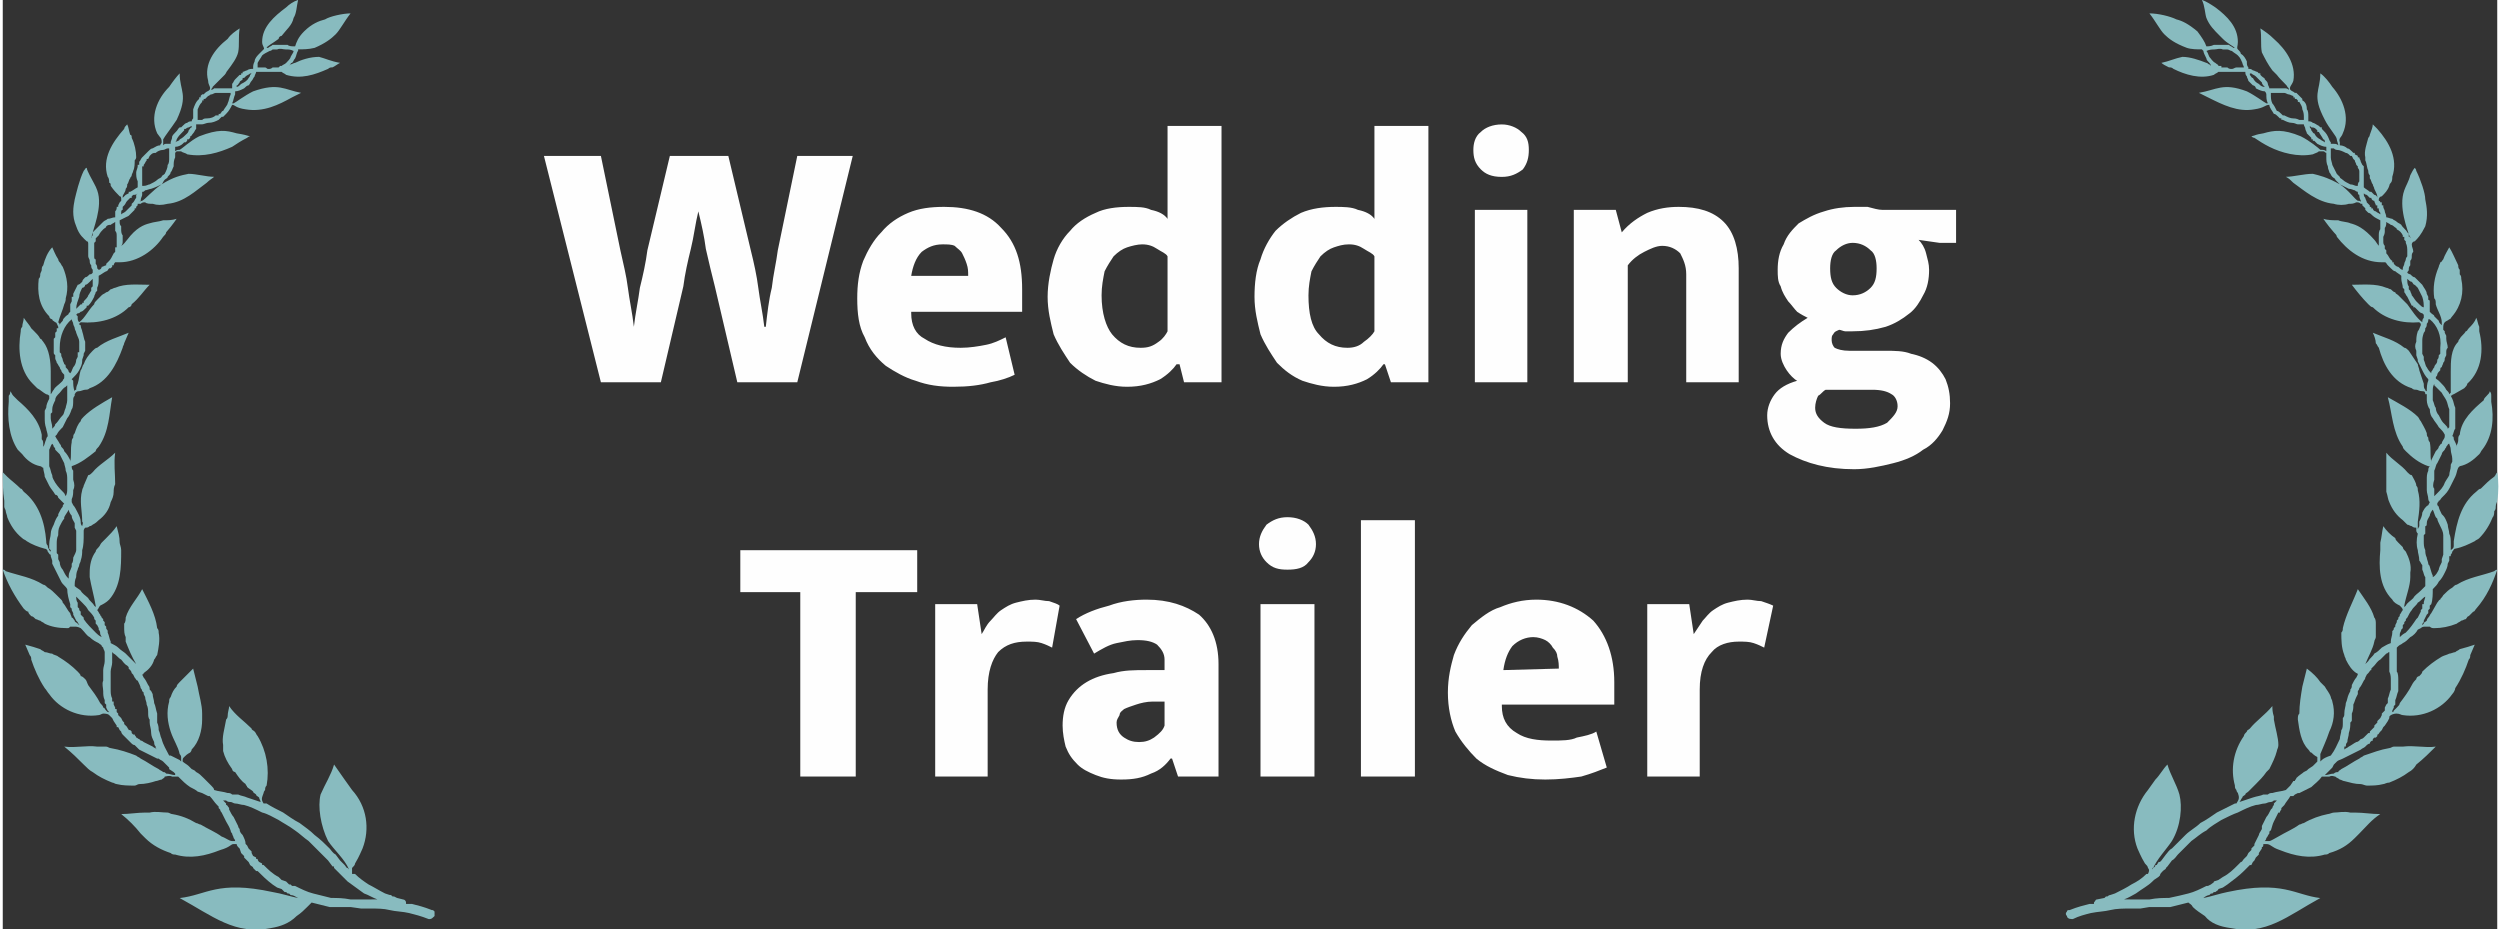
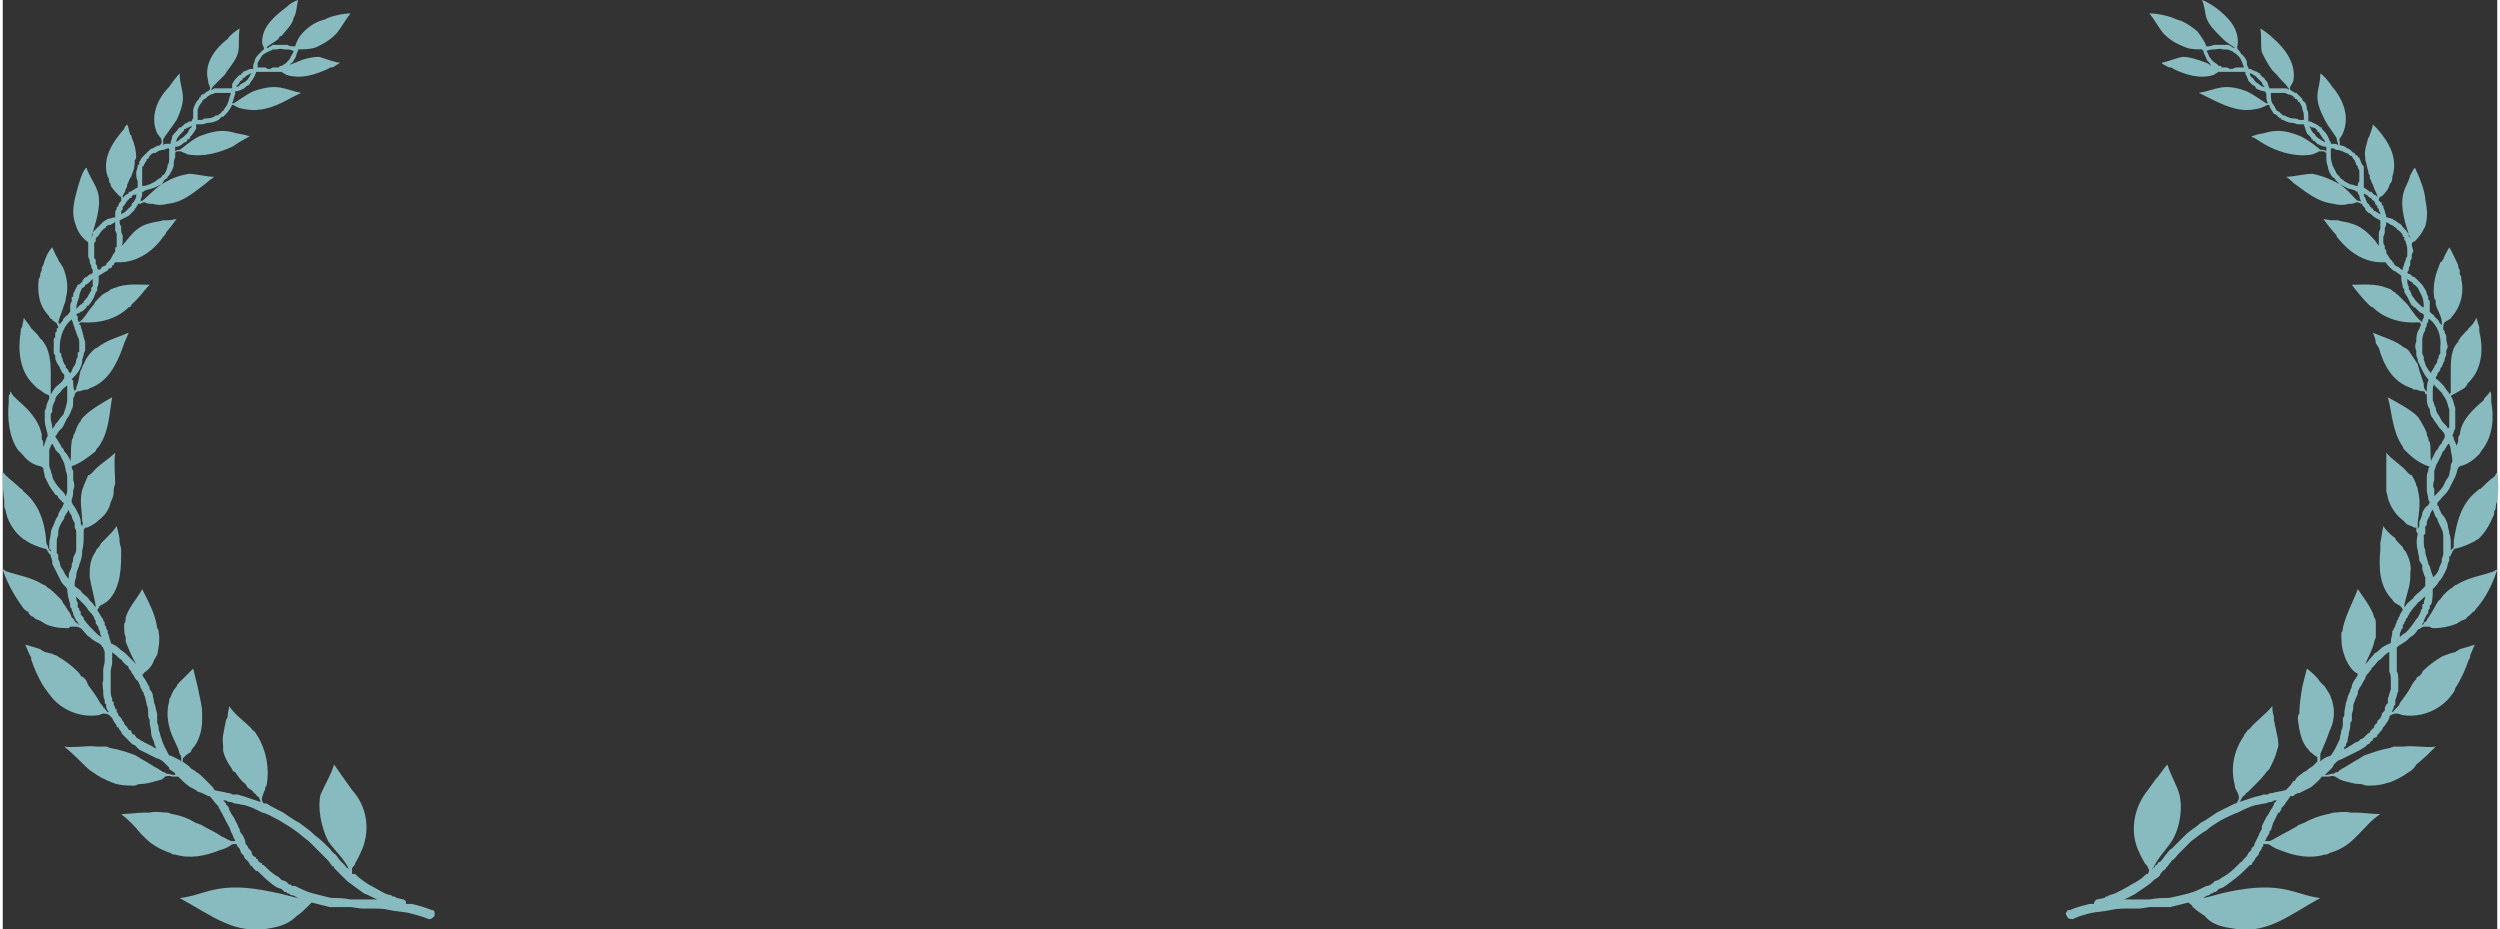
<svg xmlns="http://www.w3.org/2000/svg" xml:space="preserve" width="581px" height="216px" version="1.1" style="shape-rendering:geometricPrecision; text-rendering:geometricPrecision; image-rendering:optimizeQuality; fill-rule:evenodd; clip-rule:evenodd" viewBox="0 0 1664000 620000">
  <rect x="0" y="0" width="1664000" height="620000" fill="#333333" stroke="none" />
  <defs>
    <style type="text/css">
   
    .fil1 {fill:#88BBBF}
    .fil0 {fill:#FEFEFE;fill-rule:nonzero}
   
  </style>
  </defs>
  <g id="Warstwa_x0020_1">
-     <path class="fil0" d="M399000 104000l13000 63000c2000,9000 4000,17000 5000,25000 1000,8000 3000,17000 4000,26000l0 0c1000,-9000 3000,-18000 4000,-26000 2000,-8000 4000,-17000 5000,-25000l15000 -63000 39000 0 15000 63000c2000,8000 4000,17000 5000,25000 1000,8000 3000,17000 4000,26000l1000 0c1000,-9000 2000,-18000 4000,-26000 1000,-9000 3000,-17000 4000,-25000l13000 -63000 37000 0 -37000 151000 -40000 0 -15000 -64000c-2000,-8000 -4000,-16000 -6000,-25000 -1000,-8000 -3000,-17000 -5000,-25000l0 0c-2000,8000 -3000,17000 -5000,25000 -2000,8000 -4000,17000 -5000,25000l-15000 64000 -40000 0 -38000 -151000 38000 0zm281000 104000l-74000 0 0 1000c0,8000 3000,14000 9000,17000 6000,4000 14000,6000 24000,6000 6000,0 12000,-1000 17000,-2000 5000,-1000 9000,-3000 13000,-5000l6000 25000c-4000,2000 -10000,4000 -16000,5000 -7000,2000 -15000,3000 -25000,3000 -9000,0 -17000,-1000 -25000,-4000 -7000,-2000 -14000,-6000 -20000,-10000 -6000,-5000 -11000,-11000 -14000,-19000 -4000,-7000 -5000,-16000 -5000,-26000 0,-9000 1000,-17000 4000,-25000 3000,-7000 7000,-14000 12000,-19000 5000,-6000 11000,-10000 18000,-13000 7000,-3000 15000,-4000 24000,-4000 16000,0 29000,4000 38000,14000 10000,10000 14000,23000 14000,41000l0 15000zm-36000 -24000c0,-3000 0,-5000 -1000,-8000 -1000,-3000 -2000,-5000 -3000,-7000 -1000,-2000 -3000,-3000 -5000,-5000 -2000,-1000 -5000,-1000 -8000,-1000 -6000,0 -10000,2000 -14000,5000 -4000,4000 -6000,10000 -7000,16000l38000 0zm133000 -100000l36000 0 0 171000 -25000 0 -3000 -12000 -2000 0c-2000,3000 -6000,7000 -11000,10000 -6000,3000 -13000,5000 -22000,5000 -8000,0 -15000,-2000 -21000,-4000 -6000,-3000 -12000,-7000 -17000,-12000 -4000,-6000 -8000,-12000 -11000,-19000 -2000,-8000 -4000,-16000 -4000,-25000 0,-9000 2000,-18000 4000,-25000 2000,-7000 6000,-14000 11000,-19000 4000,-5000 10000,-9000 17000,-12000 6000,-3000 14000,-4000 22000,-4000 6000,0 11000,0 15000,2000 5000,1000 9000,3000 11000,6000l0 -62000zm0 87000c-1000,-2000 -4000,-3000 -7000,-5000 -3000,-2000 -6000,-3000 -10000,-3000 -3000,0 -7000,1000 -10000,2000 -3000,1000 -6000,3000 -9000,6000 -2000,3000 -4000,6000 -6000,10000 -1000,5000 -2000,10000 -2000,16000 0,12000 3000,21000 7000,26000 5000,6000 11000,9000 19000,9000 5000,0 8000,-1000 12000,-4000 3000,-2000 5000,-5000 6000,-7000l0 -50000zm138000 -87000l36000 0 0 171000 -25000 0 -4000 -12000 -1000 0c-2000,3000 -6000,7000 -11000,10000 -6000,3000 -13000,5000 -22000,5000 -8000,0 -15000,-2000 -21000,-4000 -7000,-3000 -12000,-7000 -17000,-12000 -4000,-6000 -8000,-12000 -11000,-19000 -2000,-8000 -4000,-16000 -4000,-25000 0,-9000 1000,-18000 4000,-25000 2000,-7000 6000,-14000 10000,-19000 5000,-5000 11000,-9000 17000,-12000 7000,-3000 15000,-4000 23000,-4000 5000,0 11000,0 15000,2000 5000,1000 9000,3000 11000,6000l0 -62000zm0 87000c-1000,-2000 -4000,-3000 -7000,-5000 -3000,-2000 -6000,-3000 -10000,-3000 -4000,0 -7000,1000 -10000,2000 -3000,1000 -6000,3000 -9000,6000 -2000,3000 -4000,6000 -6000,10000 -1000,5000 -2000,10000 -2000,16000 0,12000 2000,21000 7000,26000 5000,6000 11000,9000 19000,9000 4000,0 8000,-1000 11000,-4000 3000,-2000 6000,-5000 7000,-7000l0 -50000zm67000 84000l0 -115000 35000 0 0 115000 -35000 0zm18000 -137000c-7000,0 -11000,-2000 -14000,-5000 -4000,-4000 -5000,-8000 -5000,-13000 0,-4000 1000,-9000 5000,-12000 3000,-3000 8000,-5000 14000,-5000 5000,0 10000,2000 13000,5000 4000,3000 5000,7000 5000,12000 0,5000 -1000,9000 -4000,13000 -4000,3000 -8000,5000 -14000,5000zm84000 137000l-36000 0 0 -115000 28000 0 4000 15000c5000,-6000 11000,-10000 17000,-13000 7000,-3000 14000,-4000 21000,-4000 13000,0 23000,3000 30000,10000 7000,7000 10000,18000 10000,31000l0 76000 -35000 0 0 -72000c0,-6000 -2000,-10000 -4000,-14000 -3000,-3000 -7000,-5000 -12000,-5000 -4000,0 -8000,2000 -12000,4000 -4000,2000 -8000,5000 -11000,9000l0 78000zm100000 -75000c0,-6000 1000,-12000 4000,-17000 2000,-6000 6000,-10000 10000,-14000 5000,-3000 10000,-6000 17000,-8000 6000,-2000 13000,-3000 20000,-3000 3000,0 6000,0 9000,0 4000,1000 7000,2000 10000,2000l49000 0 0 22000 -11000 0 -14000 -2000c2000,2000 4000,5000 5000,9000 1000,4000 2000,7000 2000,11000 0,6000 -1000,12000 -4000,17000 -2000,4000 -5000,9000 -9000,12000 -5000,4000 -10000,7000 -16000,9000 -7000,2000 -14000,3000 -22000,3000 -1000,0 -3000,0 -5000,0 -1000,0 -3000,-1000 -4000,-1000 -2000,1000 -3000,1000 -4000,3000 -1000,1000 -1000,2000 -1000,4000 0,2000 1000,4000 2000,5000 2000,1000 5000,2000 10000,2000l24000 0c6000,0 12000,0 17000,2000 5000,1000 10000,3000 14000,6000 4000,3000 7000,7000 9000,11000 2000,5000 3000,10000 3000,16000 0,7000 -2000,12000 -5000,18000 -3000,5000 -7000,10000 -13000,13000 -5000,4000 -12000,7000 -20000,9000 -8000,2000 -17000,4000 -26000,4000 -18000,0 -32000,-4000 -43000,-10000 -10000,-6000 -15000,-15000 -15000,-26000 0,-5000 2000,-10000 5000,-14000 3000,-4000 8000,-7000 15000,-9000 -2000,-1000 -5000,-4000 -7000,-7000 -2000,-3000 -4000,-7000 -4000,-11000 0,-6000 2000,-10000 5000,-14000 4000,-4000 8000,-7000 13000,-10000 -2000,-1000 -4000,-2000 -7000,-4000 -2000,-2000 -4000,-5000 -6000,-7000 -2000,-3000 -4000,-6000 -5000,-10000 -2000,-3000 -2000,-7000 -2000,-11000zm32000 80000c-2000,1000 -3000,3000 -5000,4000 -1000,2000 -2000,5000 -2000,8000 0,4000 2000,7000 6000,10000 4000,3000 11000,4000 21000,4000 9000,0 16000,-1000 21000,-4000 4000,-4000 7000,-7000 7000,-11000 0,-4000 -2000,-7000 -4000,-8000 -3000,-2000 -7000,-3000 -13000,-3000l-31000 0zm34000 -81000c0,-5000 -1000,-10000 -4000,-12000 -3000,-3000 -7000,-5000 -12000,-5000 -4000,0 -8000,2000 -11000,5000 -3000,2000 -4000,7000 -4000,12000 0,6000 1000,10000 4000,13000 3000,3000 7000,5000 11000,5000 5000,0 9000,-2000 12000,-5000 3000,-3000 4000,-7000 4000,-13000zm-640000 188000l0 28000 -41000 0 0 123000 -37000 0 0 -123000 -40000 0 0 -28000 118000 0zm12000 151000l0 -115000 28000 0 3000 20000c2000,-3000 3000,-6000 6000,-9000 2000,-2000 4000,-5000 7000,-7000 3000,-2000 6000,-4000 10000,-5000 4000,-1000 8000,-2000 13000,-2000 3000,0 6000,1000 9000,1000 3000,1000 6000,2000 7000,3000l-5000 28000c-2000,-1000 -4000,-2000 -7000,-3000 -3000,-1000 -6000,-1000 -10000,-1000 -8000,0 -14000,2000 -19000,7000 -4000,5000 -7000,13000 -7000,25000l0 58000 -35000 0zm94000 -105000c6000,-4000 14000,-7000 22000,-9000 8000,-3000 17000,-4000 25000,-4000 15000,0 26000,4000 35000,10000 8000,7000 13000,18000 13000,33000l0 75000 -27000 0 -4000 -12000 -1000 0c-3000,4000 -7000,8000 -13000,10000 -6000,3000 -12000,4000 -20000,4000 -7000,0 -12000,-1000 -17000,-3000 -5000,-2000 -9000,-4000 -12000,-7000 -4000,-4000 -6000,-7000 -8000,-12000 -1000,-4000 -2000,-9000 -2000,-14000 0,-6000 1000,-12000 4000,-17000 3000,-5000 7000,-9000 12000,-12000 5000,-3000 11000,-5000 18000,-6000 7000,-2000 14000,-2000 22000,-2000l12000 0 0 -7000c0,-4000 -2000,-7000 -5000,-10000 -3000,-2000 -7000,-3000 -13000,-3000 -5000,0 -9000,1000 -14000,2000 -5000,1000 -10000,4000 -15000,7000l-12000 -23000zm59000 55000l-8000 0c-4000,0 -8000,1000 -11000,2000 -3000,1000 -6000,2000 -8000,3000 -1000,1000 -3000,2000 -3000,4000 -1000,2000 -2000,3000 -2000,5000 0,5000 2000,8000 5000,10000 3000,2000 6000,3000 10000,3000 4000,0 7000,-1000 10000,-3000 4000,-3000 6000,-5000 7000,-8000l0 -16000zm64000 50000l0 -115000 36000 0 0 115000 -36000 0zm18000 -138000c-6000,0 -10000,-1000 -14000,-5000 -3000,-3000 -5000,-7000 -5000,-12000 0,-5000 2000,-9000 5000,-13000 4000,-3000 8000,-5000 14000,-5000 6000,0 11000,2000 14000,5000 3000,4000 5000,8000 5000,13000 0,5000 -2000,9000 -5000,12000 -3000,4000 -8000,5000 -14000,5000zm49000 138000l0 -171000 36000 0 0 171000 -36000 0zm169000 -48000l-75000 0 0 1000c0,8000 3000,14000 10000,18000 6000,4000 14000,5000 23000,5000 7000,0 13000,0 17000,-2000 5000,-1000 10000,-2000 13000,-4000l7000 24000c-5000,2000 -10000,4000 -17000,6000 -7000,1000 -15000,2000 -24000,2000 -9000,0 -17000,-1000 -25000,-3000 -8000,-3000 -15000,-6000 -21000,-11000 -5000,-5000 -10000,-11000 -14000,-18000 -3000,-7000 -5000,-16000 -5000,-26000 0,-10000 2000,-18000 4000,-25000 3000,-8000 7000,-14000 12000,-20000 6000,-5000 12000,-10000 19000,-12000 7000,-3000 15000,-5000 24000,-5000 15000,0 28000,5000 38000,14000 9000,10000 14000,24000 14000,41000l0 15000zm-37000 -24000c0,-2000 0,-5000 -1000,-8000 0,-2000 -1000,-4000 -3000,-6000 -1000,-2000 -3000,-4000 -5000,-5000 -2000,-1000 -5000,-2000 -8000,-2000 -5000,0 -10000,2000 -14000,6000 -3000,4000 -5000,9000 -6000,16000l37000 -1000zm59000 72000l0 -115000 28000 0 3000 20000c2000,-3000 4000,-6000 6000,-9000 2000,-2000 4000,-5000 7000,-7000 3000,-2000 6000,-4000 10000,-5000 4000,-1000 8000,-2000 13000,-2000 3000,0 6000,1000 9000,1000 3000,1000 6000,2000 8000,3000l-6000 28000c-2000,-1000 -4000,-2000 -7000,-3000 -3000,-1000 -6000,-1000 -10000,-1000 -7000,0 -14000,2000 -18000,7000 -5000,5000 -8000,13000 -8000,25000l0 58000 -35000 0z" />
    <g id="_1685815669824">
      <path class="fil1" d="M246000 600000c-3000,0 -5000,0 -7000,0l-7000 0c-5000,-1000 -9000,-1000 -13000,-1000 -4000,-1000 -8000,-2000 -12000,-3000 -4000,-1000 -8000,-3000 -12000,-5000l-1000 0 -1000 0 -1000 -1000 -1000 0c-1000,-1000 -1000,-1000 -2000,-2000l-3000 -1000 -2000 -2000c-4000,-2000 -7000,-5000 -10000,-8000l-1000 0 0 -1000 -2000 -1000c0,0 -1000,-1000 -1000,-2000l-1000 0 0 -1000 -2000 -1000 -1000 -2000 0 -1000 -1000 -1000 -1000 -1000 -1000 -2000 -1000 -1000c0,-2000 -1000,-4000 -2000,-6000 -1000,-1000 -2000,-2000 -2000,-4000 0,0 -1000,-1000 -1000,-2000 -1000,-2000 -2000,-4000 -3000,-6000 -1000,-1000 -2000,-3000 -3000,-5000l0 -1000c-1000,-1000 -1000,-2000 -2000,-2000l0 -1000 -1000 -1000 -1000 -1000 0 0c1000,0 2000,0 2000,0 1000,1000 2000,1000 3000,1000 1000,0 2000,1000 3000,1000 2000,0 4000,1000 6000,1000 4000,1000 8000,3000 12000,5000 4000,1000 7000,3000 11000,5000 3000,2000 7000,4000 11000,7000 3000,2000 6000,5000 9000,7000 3000,3000 6000,6000 9000,9000 1000,1000 3000,3000 4000,4000l3000 4000 1000 0 0 1000c1000,1000 1000,1000 2000,2000l0 0c1000,1000 2000,2000 3000,3000l1000 1000 2000 2000 1000 1000 0 0c4000,3000 7000,5000 11000,8000 3000,1000 6000,3000 9000,4000 -2000,0 -3000,0 -4000,0zm-146000 -102000c-2000,-1000 -4000,-2000 -6000,-3000 0,0 -1000,-1000 -2000,-1000l-1000 -1000c-1000,0 -1000,-1000 -2000,-1000 0,-1000 -1000,-1000 -1000,-2000l-1000 0 -1000 -1000 0 0 0 -1000 -1000 -1000 -1000 0c0,-1000 -1000,-1000 -1000,-2000l-1000 -1000 -1000 -1000 0 -1000 -1000 -1000 -1000 -2000 -2000 -2000 0 -1000 -1000 -1000 0 -1000 0 -1000 -1000 0 0 -1000 -1000 -2000 0 0 0 -1000 0 -1000 -1000 0 0 -2000c-1000,-2000 -1000,-4000 -1000,-6000 0,-2000 0,-4000 0,-6000 0,-2000 0,-4000 0,-6000l0 0c0,-2000 1000,-4000 1000,-6000 0,-3000 0,-5000 0,-7000 0,0 1000,1000 1000,1000 2000,1000 3000,3000 5000,4000 1000,1000 2000,3000 4000,4000l1000 1000 0 1000 1000 1000c0,0 1000,1000 1000,2000l0 0 1000 1000 1000 2000c1000,1000 1000,2000 2000,2000 1000,2000 2000,4000 2000,5000 1000,1000 1000,2000 1000,2000l1000 1000 0 1000 1000 2000c0,2000 1000,3000 1000,5000 1000,2000 1000,4000 1000,6000 0,1000 0,3000 1000,4000 0,1000 0,1000 0,2000 0,2000 1000,4000 1000,7000 0,2000 1000,4000 2000,6000l0 0c0,1000 0,2000 1000,3000l0 0 0 1000 1000 1000c-1000,-1000 -2000,-1000 -3000,-2000zm-38000 -76000c-3000,-3000 -6000,-6000 -8000,-9000l0 -1000 -2000 -2000 0 -2000 -1000 -1000 0 -1000 -1000 -1000 0 -2000 0 0 0 -1000c-1000,-1000 -1000,-3000 -1000,-4000l0 0c1000,1000 3000,3000 4000,4000 2000,2000 3000,3000 4000,5000 1000,1000 3000,3000 4000,5000 0,1000 0,1000 1000,2000l0 1000 0 1000 1000 1000 0 0 1000 2000 0 1000 0 0c1000,1000 1000,2000 1000,3000l0 0 1000 2000c-2000,-1000 -3000,-2000 -4000,-3000zm-16000 -46000c0,1000 0,1000 0,2000 -1000,3000 -2000,4000 -2000,6000 0,1000 0,1000 0,2000l-1000 -1000c-1000,-1000 -2000,-3000 -3000,-5000 -1000,-1000 -2000,-3000 -2000,-5000l-1000 -2000 0 -3000 -1000 -1000 0 -2000 0 -1000 0 -2000 0 -1000 0 0c0,-2000 0,-4000 1000,-6000 0,-2000 0,-4000 1000,-6000 1000,-2000 2000,-4000 3000,-5000l0 -1000c1000,-2000 2000,-3000 3000,-5000 0,1000 1000,3000 2000,4000 0,2000 1000,3000 2000,5000 0,1000 0,2000 0,2000l0 1000 1000 2000 0 1000 0 0 0 1000 0 1000 0 1000 0 0c0,1000 0,2000 0,3000 0,2000 0,4000 0,6000 0,1000 -1000,3000 -2000,5000 0,1000 0,3000 -1000,4000zm-11000 -54000c-1000,-2000 -2000,-3000 -2000,-5000 -1000,-2000 -1000,-4000 -2000,-6000l0 0 0 -1000 0 -2000 0 0 0 -1000 0 -1000c0,-2000 0,-4000 0,-6000 1000,-2000 1000,-3000 2000,-4000 0,0 1000,1000 1000,2000 1000,1000 1000,1000 1000,2000 1000,1000 2000,2000 3000,3000 1000,2000 2000,4000 3000,6000 0,1000 1000,3000 1000,5000 1000,2000 1000,4000 1000,6000 0,3000 0,5000 0,6000 0,2000 0,3000 -1000,5000l-1000 -2000c-2000,-2000 -4000,-4000 -6000,-7000zm-3000 -44000l0 -1000 0 -1000 1000 -1000 0 0 0 -1000 0 -1000 0 0c0,-2000 1000,-4000 2000,-6000 0,-2000 1000,-3000 3000,-5000 1000,-1000 2000,-3000 4000,-4000l1000 -1000 0 -1000c0,2000 0,3000 0,5000 0,1000 0,2000 0,3000 0,1000 0,2000 0,3000 0,2000 -1000,4000 -1000,5000 -1000,2000 -1000,4000 -2000,5000 -2000,2000 -3000,4000 -4000,5000l-1000 1000c0,1000 -1000,2000 -2000,3000l0 -1000c0,-2000 -1000,-4000 -1000,-6000l0 -1000zm9000 -35000c0,-1000 -1000,-2000 -1000,-3000 0,-1000 -1000,-2000 -1000,-3000l0 -1000 0 0 -1000 -1000 0 0c0,-1000 0,-2000 0,-3000 0,-8000 3000,-15000 8000,-19000l0 0c0,1000 1000,2000 1000,3000 0,1000 1000,2000 1000,3000 0,1000 1000,2000 1000,3000 1000,3000 2000,4000 2000,6000 0,2000 0,4000 0,6000l0 1000 -1000 0 0 1000 0 2000 -1000 2000c0,2000 -1000,4000 -2000,5000 -1000,2000 -1000,3000 -2000,4000l-1000 -1000c0,-1000 -1000,-2000 -2000,-3000 0,-1000 0,-2000 -1000,-2000zm10000 -45000c0,-2000 1000,-4000 2000,-6000 1000,0 2000,-1000 2000,-2000 1000,0 2000,-1000 3000,-2000 0,0 1000,-1000 2000,-2000l0 0c0,2000 0,4000 0,5000l-1000 1000 0 1000 0 1000 0 0c-1000,1000 -1000,2000 -2000,3000 0,1000 -2000,3000 -3000,4000l0 1000 -1000 0 0 0 0 1000 -1000 0c-1000,1000 -2000,2000 -2000,2000l-1000 1000c0,-3000 1000,-5000 2000,-8000zm10000 -36000l0 0 1000 -1000 0 0 0 -1000 0 -1000 1000 -1000 0 0 1000 -1000c1000,-2000 2000,-3000 3000,-4000 1000,-1000 2000,-1000 2000,-2000 1000,-1000 2000,-1000 3000,-1000 1000,-1000 2000,-1000 3000,-2000 0,1000 0,3000 0,4000 0,0 0,1000 0,2000 1000,1000 1000,2000 1000,4000 0,1000 0,2000 0,3000 0,1000 0,2000 0,3000l0 0 0 0 0 1000 0 0 -1000 0 0 1000 0 1000 0 1000 -1000 1000 0 0c-1000,2000 -2000,4000 -3000,5000l-1000 1000 0 0 0 0 -1000 1000 0 1000c-1000,0 -2000,1000 -3000,1000 0,1000 -1000,2000 -2000,2000l-1000 -1000c0,-1000 0,-2000 -1000,-3000 0,-1000 0,-2000 0,-3000 -1000,0 -1000,-1000 -1000,-2000 0,-1000 0,-2000 0,-3000 0,-2000 0,-4000 0,-6000zm18000 -20000c0,-1000 0,-2000 1000,-2000l0 -1000 0 0 0 -1000 1000 -1000 0 0c1000,-1000 1000,-2000 2000,-3000 0,0 1000,-1000 2000,-2000l1000 0 0 -1000 1000 -1000c1000,0 2000,0 3000,-1000l-1000 1000c0,0 0,1000 0,2000 -1000,1000 -1000,2000 -2000,3000l-1000 1000 0 1000 0 0 -1000 1000 0 0 -1000 1000 0 0c-1000,1000 -2000,2000 -2000,2000 -1000,1000 -2000,1000 -3000,2000l0 -1000zm14000 -27000c0,-1000 0,-2000 0,-3000l0 -1000 1000 0 0 0 0 -1000c1000,-1000 1000,-2000 2000,-3000l0 0 0 -1000 1000 0 1000 -2000 0 0 0 0 1000 -1000 0 0c1000,-1000 2000,-1000 3000,-1000 1000,-1000 3000,-2000 5000,-2000 1000,0 2000,-1000 3000,-1000l1000 0c0,1000 0,2000 0,4000 0,0 0,1000 0,2000 0,2000 0,4000 -1000,5000 0,2000 -1000,4000 -2000,6000 -1000,1000 -2000,1000 -2000,2000 -1000,1000 -2000,1000 -3000,2000 -1000,1000 -3000,2000 -5000,3000 -1000,0 -2000,1000 -4000,1000l-1000 0c0,-1000 0,-2000 0,-3000 0,-2000 0,-4000 0,-6000zm23000 -22000c1000,-2000 2000,-3000 4000,-5000l0 0 1000 -1000 0 -1000 1000 0c1000,-1000 2000,-1000 2000,-1000l2000 -1000 0 1000c-1000,0 -1000,1000 -2000,2000 0,1000 -1000,2000 -1000,2000 -2000,2000 -3000,3000 -5000,4000 0,1000 -2000,1000 -3000,2000 1000,-1000 1000,-2000 1000,-2000zm14000 -14000l0 -1000c0,-1000 0,-3000 0,-5000 1000,-2000 1000,-3000 3000,-5000l0 0 0 -1000 1000 0 0 -1000 1000 0 1000 -1000 0 0 1000 -1000c1000,0 1000,-1000 2000,-1000 1000,0 2000,-1000 3000,-1000 2000,0 4000,0 6000,0l0 0c1000,0 3000,0 4000,0l0 1000c-1000,2000 -1000,4000 -2000,6000 0,1000 -2000,3000 -3000,5000 -1000,0 -1000,1000 -2000,2000l-1000 0 0 1000 -1000 0 0 0 -1000 0c-1000,1000 -3000,2000 -6000,2000 -1000,0 -2000,0 -3000,1000 -1000,0 -2000,0 -3000,0l0 0 0 -1000zm26000 -22000c1000,0 1000,-1000 2000,-2000 0,-1000 1000,-1000 2000,-2000l0 -1000 0 0 1000 0 1000 -1000 0 0c1000,-1000 2000,-1000 3000,-2000l1000 0 -1000 1000c0,1000 -1000,2000 -1000,2000 -1000,2000 -3000,3000 -5000,4000 -1000,1000 -2000,2000 -3000,2000l0 -1000zm14000 -15000c1000,-2000 2000,-3000 3000,-5000 1000,-1000 3000,-2000 5000,-3000 1000,0 2000,-1000 2000,-1000 1000,0 2000,0 3000,0 2000,-1000 4000,0 6000,0l0 0c2000,0 3000,0 5000,1000 0,1000 -1000,2000 -2000,4000 0,1000 -2000,3000 -3000,4000 -1000,1000 -2000,1000 -3000,2000l-1000 0 -1000 1000 0 0 -1000 0c-1000,0 -2000,0 -3000,0 -1000,1000 -2000,1000 -3000,1000 -1000,0 -1000,-1000 -2000,-1000 -2000,0 -3000,0 -5000,0l0 0c0,-1000 0,-2000 0,-3000zm116000 565000l0 0c-5000,-2000 -9000,-3000 -13000,-4000 -2000,0 -3000,0 -4000,0l0 -1000c0,-1000 -1000,-2000 -2000,-2000l-4000 -1000 -2000 -1000 -1000 0c-1000,-1000 -1000,-1000 -2000,-1000l-3000 -1000c-4000,-2000 -7000,-4000 -11000,-6000 -3000,-2000 -6000,-4000 -9000,-7000l-1000 0 -1000 0c0,-2000 0,-3000 0,-4000 1000,-1000 2000,-2000 2000,-3000 3000,-5000 4000,-8000 5000,-10000 5000,-13000 3000,-28000 -7000,-39000 -2000,-3000 -3000,-4000 -5000,-7000 -2000,-3000 -5000,-7000 -7000,-10000 -2000,7000 -6000,13000 -9000,20000 -2000,8000 0,21000 5000,31000 4000,6000 11000,12000 14000,19000l-1000 -1000c-1000,0 -1000,-1000 -2000,-2000l0 0c-1000,-1000 -1000,-1000 -2000,-2000l0 0 -1000 -1000 -3000 -4000c-2000,-1000 -3000,-3000 -4000,-4000 -3000,-3000 -6000,-6000 -10000,-9000 -3000,-3000 -6000,-5000 -10000,-8000 -4000,-2000 -8000,-5000 -11000,-7000 -4000,-2000 -8000,-4000 -11000,-6000l-2000 0c-2000,-3000 -1000,-4000 0,-7000 0,-1000 1000,-2000 1000,-2000 0,-1000 0,-2000 1000,-3000 2000,-11000 0,-23000 -6000,-33000 -1000,-1000 -1000,-2000 -2000,-3000 -1000,-1000 -2000,-1000 -2000,-2000 -5000,-5000 -11000,-9000 -15000,-15000 0,2000 -1000,4000 -1000,7000 0,0 0,1000 -1000,2000 -1000,6000 -3000,12000 -2000,17000 0,2000 0,3000 0,4000 1000,4000 3000,8000 6000,12000 0,1000 1000,2000 2000,2000 2000,3000 4000,6000 7000,8000 0,1000 1000,1000 1000,2000 1000,1000 3000,2000 4000,3000 0,1000 1000,1000 2000,2000 0,1000 1000,1000 2000,2000 0,1000 1000,2000 1000,3000 -3000,-1000 -6000,-2000 -9000,-3000 -2000,-1000 -4000,-1000 -6000,-2000 -1000,0 -3000,0 -4000,0 -1000,-1000 -2000,-1000 -3000,-1000 -3000,-1000 -6000,-1000 -9000,-2000 0,-1000 -1000,-2000 -2000,-3000l-3000 -3000 0 0c-1000,-1000 -1000,-1000 -2000,-2000 -2000,-2000 -3000,-3000 -5000,-4000l-1000 -1000 -2000 -1000 -2000 -2000c-1000,-1000 -3000,-2000 -4000,-3000 0,-2000 0,-2000 1000,-3000 1000,-1000 2000,-2000 4000,-3000 0,0 1000,-1000 1000,-2000 5000,-5000 7000,-13000 7000,-20000 0,-2000 0,-3000 0,-4000 0,-6000 -2000,-12000 -3000,-18000 -1000,-4000 -2000,-8000 -3000,-12000 -3000,3000 -6000,6000 -9000,9000 -1000,1000 -2000,2000 -2000,3000 -2000,2000 -3000,4000 -4000,7000 -1000,1000 -1000,2000 -1000,3000 -2000,7000 -1000,14000 1000,20000 2000,6000 5000,10000 6000,15000 1000,1000 1000,2000 1000,2000 0,1000 0,2000 0,3000l-1000 -1000c-2000,-1000 -4000,-2000 -6000,-3000l-1000 0c-2000,-4000 -4000,-7000 -5000,-11000 -1000,-2000 -1000,-4000 -2000,-6000 0,-1000 0,-3000 -1000,-5000 0,-1000 0,-2000 0,-3000 0,-1000 0,-2000 0,-3000 -1000,-3000 -1000,-5000 -2000,-7000 0,-2000 -1000,-4000 -1000,-6000l-1000 -2000 -1000 -1000 0 0c0,-1000 0,-2000 -1000,-3000 -1000,-2000 -2000,-4000 -3000,-5000l-1000 -2000c1000,0 1000,-1000 1000,-1000 3000,-2000 6000,-5000 7000,-9000 1000,-1000 1000,-2000 2000,-3000 1000,-5000 2000,-10000 1000,-15000 0,-1000 0,-2000 -1000,-3000 -1000,-9000 -6000,-18000 -10000,-26000 -3000,6000 -9000,12000 -11000,19000 0,1000 0,3000 -1000,4000 0,0 0,1000 0,2000 0,3000 0,5000 1000,7000 0,1000 0,2000 0,3000 2000,5000 4000,10000 7000,15000l0 0 -1000 -1000 -1000 -1000c-2000,-2000 -3000,-3000 -5000,-5000 -1000,-1000 -3000,-2000 -5000,-4000 -1000,-1000 -3000,-2000 -5000,-3000l0 0 0 -1000c-1000,-2000 -1000,-4000 -2000,-6000l0 -1000c0,-1000 -1000,-1000 -1000,-2000l0 -1000 -1000 -1000 0 -2000 0 0 -1000 -1000 0 -1000 -1000 -1000c0,-1000 -1000,-1000 -1000,-2000 -1000,-1000 -1000,-2000 -2000,-3000 1000,-1000 1000,-2000 2000,-3000 2000,-1000 4000,-2000 6000,-4000 8000,-9000 8000,-22000 8000,-33000 0,-2000 -1000,-4000 -1000,-5000 0,-4000 -1000,-7000 -2000,-11000 -2000,3000 -5000,6000 -7000,8000 -1000,1000 -2000,2000 -3000,3000 -1000,1000 -1000,2000 -2000,3000 -1000,1000 -2000,2000 -2000,3000 -3000,4000 -4000,9000 -4000,14000 0,1000 0,2000 0,3000 1000,6000 3000,13000 4000,19000l0 1000 -1000 -1000c-1000,-2000 -3000,-3000 -4000,-5000 -2000,-2000 -4000,-3000 -5000,-5000 -1000,-1000 -3000,-2000 -4000,-3000 0,-2000 0,-4000 1000,-6000 0,-1000 0,-3000 1000,-5000 0,-1000 1000,-2000 1000,-3000 0,-1000 1000,-2000 1000,-3000 1000,-3000 1000,-5000 1000,-7000 1000,-3000 1000,-7000 1000,-11000 0,0 0,-1000 0,-2000 0,0 0,-1000 1000,-2000 1000,0 2000,0 3000,-1000 1000,0 2000,-1000 2000,-1000 2000,-1000 3000,-2000 4000,-3000 4000,-3000 7000,-7000 8000,-12000 1000,-2000 2000,-4000 2000,-7000 0,-1000 0,-3000 1000,-5000 0,-7000 -1000,-14000 0,-21000 -5000,5000 -11000,8000 -15000,13000 -1000,1000 -2000,2000 -3000,2000 -1000,2000 -2000,5000 -3000,7000 0,1000 -1000,2000 -1000,3000 -2000,7000 0,14000 0,21000 1000,1000 0,2000 0,3000 0,1000 0,1000 0,2000l0 -2000 0 0c-1000,-1000 -1000,-2000 -1000,-3000 0,-2000 -1000,-4000 -2000,-6000 -1000,-2000 -2000,-4000 -3000,-5000l-1000 -2000c0,0 0,-1000 0,-2000 1000,-2000 1000,-4000 1000,-6000 1000,-2000 1000,-4000 0,-7000 0,-2000 0,-4000 0,-6000 -1000,-1000 -1000,-2000 -1000,-3000l0 0c6000,-2000 11000,-6000 16000,-10000 0,-1000 1000,-2000 2000,-3000 7000,-10000 7000,-22000 9000,-33000 -7000,4000 -14000,8000 -19000,13000 -1000,1000 -2000,2000 -2000,3000 -2000,2000 -3000,5000 -4000,8000 -1000,1000 -1000,2000 -1000,3000 -1000,1000 -1000,2000 -1000,3000 -1000,5000 0,9000 -1000,13000l0 -1000c-1000,-2000 -2000,-4000 -4000,-6000 0,-1000 -1000,-2000 -2000,-3000 0,-1000 -1000,-2000 -1000,-2000 -1000,-2000 -2000,-3000 -3000,-5000l1000 -1000c1000,-2000 2000,-3000 3000,-4000l1000 -1000c1000,-2000 2000,-4000 3000,-6000 1000,-1000 2000,-3000 3000,-6000 1000,-1000 1000,-4000 1000,-6000 0,-1000 0,-2000 1000,-3000l0 -1000 0 0c1000,-2000 2000,-2000 3000,-2000 1000,0 3000,-1000 4000,-1000 1000,0 2000,0 3000,-1000 12000,-4000 18000,-16000 22000,-27000 0,-1000 1000,-2000 1000,-3000 1000,-2000 2000,-5000 3000,-7000 -7000,3000 -15000,5000 -21000,10000 -1000,0 -2000,1000 -3000,2000 -3000,3000 -5000,6000 -6000,9000 -1000,1000 -1000,3000 -2000,4000 -1000,3000 -1000,6000 -2000,9000 -1000,2000 -1000,3000 -1000,4000 -1000,0 -1000,1000 -1000,1000l0 0c-1000,-2000 -1000,-5000 -1000,-7000l-1000 -1000 0 0c2000,-2000 4000,-4000 5000,-6000 1000,-2000 2000,-4000 2000,-6000l0 -1000 1000 -3000 0 -1000 0 0 1000 -2000c0,-2000 0,-4000 0,-6000 -1000,-2000 -1000,-4000 -2000,-7000 0,-1000 -1000,-2000 -1000,-4000 -1000,0 -1000,-1000 -1000,-1000l0 0 1000 -1000c12000,1000 24000,-2000 32000,-10000 1000,0 2000,-1000 2000,-2000 5000,-4000 8000,-9000 12000,-13000 -8000,0 -16000,-1000 -23000,2000 -1000,0 -2000,1000 -3000,1000 -1000,1000 -2000,2000 -3000,2000 -1000,1000 -2000,1000 -3000,2000 -1000,1000 -2000,2000 -3000,3000 -1000,1000 -2000,2000 -2000,3000 -4000,4000 -6000,9000 -10000,12000 -1000,-1000 -1000,-2000 -1000,-3000l0 -1000 -1000 -1000 1000 -1000c1000,0 1000,0 2000,-1000 1000,0 2000,-1000 3000,-2000l1000 -1000 0 0 0 0 0 -1000 1000 0c2000,-2000 3000,-4000 4000,-6000 0,-1000 1000,-2000 1000,-3000l0 0 1000 -1000 0 -1000 0 -1000c1000,-2000 1000,-4000 1000,-6000 0,-1000 0,-1000 0,-2000 2000,-1000 3000,-2000 5000,-3000 1000,0 1000,-1000 2000,-2000l1000 0 1000 -1000 0 0 0 -1000 1000 0c0,-1000 1000,-2000 1000,-2000l1000 0c0,0 1000,0 2000,0 12000,0 23000,-8000 29000,-17000 1000,-1000 2000,-2000 2000,-3000 1000,-1000 5000,-6000 7000,-9000 -3000,1000 -6000,1000 -9000,1000 -3000,1000 -6000,1000 -9000,2000 -4000,1000 -9000,3000 -15000,11000 -1000,1000 -2000,3000 -4000,4000 1000,-1000 1000,-2000 1000,-3000 0,-1000 0,-2000 0,-4000 -1000,-1000 -1000,-3000 -1000,-4000 0,-1000 0,-1000 0,-2000 -1000,-1000 -1000,-2000 -1000,-3000l0 -1000c2000,-1000 4000,-2000 6000,-3000 1000,-1000 2000,-2000 2000,-2000l1000 -1000 1000 -1000 0 -1000 1000 0 0 -1000 1000 -1000 0 -1000 2000 0c1000,-1000 2000,-1000 3000,-1000 1000,1000 3000,1000 5000,1000 3000,1000 6000,1000 10000,0 11000,-1000 19000,-9000 26000,-14000 2000,-2000 4000,-3000 5000,-4000 -5000,0 -12000,-2000 -17000,-2000 -5000,1000 -10000,2000 -18000,7000 -6000,4000 -11000,10000 -13000,11000 0,0 -1000,0 -2000,1000l1000 -1000c0,-2000 1000,-3000 1000,-4000 0,0 0,-1000 0,-2000 1000,0 1000,0 2000,-1000 1000,0 3000,-1000 4000,-1000 3000,-1000 5000,-2000 7000,-3000 1000,-1000 1000,-2000 2000,-3000 1000,-1000 2000,-1000 2000,-2000 1000,-1000 2000,-2000 2000,-3000 1000,-1000 1000,-2000 2000,-4000 0,-2000 0,-4000 1000,-6000 0,-1000 0,-2000 0,-2000l0 -1000c0,0 1000,-1000 1000,-1000 1000,0 2000,0 3000,0 1000,1000 3000,1000 4000,2000 11000,2000 21000,-1000 30000,-5000 3000,-2000 6000,-4000 10000,-6000 0,0 1000,-1000 2000,-1000 -4000,-1000 -3000,-1000 -9000,-2000 -7000,-2000 -12000,-3000 -25000,2000 -6000,3000 -11000,8000 -13000,9000 -1000,0 -2000,0 -3000,1000 0,-1000 0,-2000 0,-3000l0 0c2000,0 4000,-1000 5000,-2000l1000 -1000 1000 0 1000 -1000 0 0 0 -1000 1000 0 1000 -1000 0 -1000c1000,0 1000,-1000 2000,-2000 1000,-1000 1000,-2000 2000,-3000 0,-1000 0,-2000 0,-3000l1000 0c1000,0 2000,0 3000,0 1000,0 3000,-1000 4000,-1000 3000,0 5000,-1000 7000,-2000l0 0 1000 -1000 0 0 1000 -1000 1000 0c1000,-1000 2000,-2000 2000,-2000 2000,-2000 3000,-4000 4000,-6000 2000,0 2000,2000 9000,3000 12000,2000 22000,-3000 31000,-8000 2000,-1000 4000,-2000 6000,-3000 -11000,-2000 -15000,-7000 -32000,-1000 -6000,3000 -11000,7000 -13000,8000l-1000 0c1000,-2000 1000,-4000 2000,-6000 0,0 0,-1000 0,-2000 2000,0 4000,-1000 6000,-2000 1000,-1000 2000,-2000 3000,-2000 1000,-1000 1000,-2000 2000,-3000 1000,-1000 1000,-2000 2000,-3000 0,-1000 1000,-2000 1000,-3000 0,0 1000,0 1000,0 2000,0 3000,0 4000,0 1000,0 2000,0 3000,0 1000,0 3000,0 4000,0l0 0 0 0c1000,0 2000,0 3000,0 1000,0 1000,0 2000,0 1000,1000 2000,1000 3000,2000 10000,3000 19000,0 28000,-4000 1000,-1000 2000,-1000 3000,-1000 2000,-1000 3000,-2000 5000,-3000 -6000,-1000 -10000,-3000 -14000,-4000 -6000,0 -12000,2000 -16000,4000 -1000,0 -2000,1000 -3000,1000l-1000 1000c1000,-1000 1000,-2000 2000,-2000 1000,-1000 1000,-2000 2000,-3000 1000,-2000 1000,-4000 2000,-5000l0 -1000 0 0c3000,0 7000,0 11000,-1000 7000,-3000 11000,-6000 14000,-9000 3000,-3000 6000,-9000 10000,-14000 -5000,0 -14000,2000 -17000,4000 -4000,1000 -9000,3000 -14000,8000 -4000,4000 -5000,7000 -6000,10000 -2000,0 -4000,0 -5000,-1000l0 0c-2000,0 -5000,0 -7000,0 -1000,0 -2000,0 -3000,0 -1000,1000 -2000,1000 -3000,2000l-1000 0c0,-1000 4000,-3000 8000,-6000 0,-1000 1000,-2000 2000,-2000 3000,-4000 7000,-7000 8000,-12000 2000,-3000 2000,-8000 3000,-12000 -3000,1000 -6000,3000 -8000,5000 -8000,6000 -16000,13000 -16000,23000 0,3000 2000,4000 1000,5000 -1000,1000 -2000,2000 -3000,3000 -1000,1000 -3000,3000 -3000,5000 -1000,2000 -1000,3000 -1000,4000l0 1000c-1000,0 -3000,0 -4000,1000 -1000,0 -2000,1000 -3000,1000l0 1000 -1000 0 0 1000 -1000 0 -1000 1000c-1000,1000 -1000,1000 -2000,2000 -1000,1000 -1000,2000 -2000,3000 0,1000 0,2000 0,3000 -2000,0 -3000,0 -5000,0 -2000,0 -4000,0 -7000,0 0,0 -1000,1000 -2000,1000 0,-1000 1000,-1000 1000,-2000 1000,-1000 4000,-4000 8000,-8000 1000,-1000 1000,-2000 2000,-3000 3000,-4000 6000,-8000 7000,-12000 1000,-5000 0,-10000 1000,-16000 -3000,2000 -6000,4000 -8000,7000 -9000,7000 -16000,17000 -13000,28000 0,3000 2000,4000 1000,6000l0 0c-1000,1000 -2000,1000 -3000,2000l0 0 -1000 1000 -1000 0 -1000 1000 0 1000 -1000 0 0 1000 -1000 1000c-1000,1000 -2000,3000 -3000,6000 0,1000 0,3000 0,5000l0 1000c0,0 -1000,1000 -1000,2000 -1000,0 -2000,0 -3000,1000 -1000,0 -2000,1000 -3000,2000l0 0 -1000 1000 -1000 0 -1000 1000c-1000,2000 -3000,3000 -4000,5000 0,2000 -1000,3000 -1000,4000l0 1000c-1000,0 -2000,0 -3000,0 -1000,0 -1000,0 -2000,1000l0 0c0,-1000 0,-3000 0,-4000 1000,-2000 5000,-7000 9000,-13000 8000,-17000 2000,-19000 2000,-31000 -2000,2000 -5000,6000 -7000,9000 -8000,8000 -13000,20000 -8000,31000 2000,3000 3000,3000 3000,6000 0,1000 -1000,1000 -1000,2000 -2000,0 -3000,1000 -5000,2000 -1000,0 -2000,1000 -3000,2000l0 0 -1000 1000 0 0 0 0 -1000 1000 -1000 1000 -1000 1000 0 0c-1000,1000 -1000,2000 -2000,3000l0 2000 -1000 0 0 0 0 1000c0,1000 -1000,3000 -1000,4000 0,2000 0,4000 1000,6000 0,2000 0,3000 0,4000 -2000,1000 -3000,2000 -5000,3000l-1000 0 0 1000 -2000 1000c0,0 -1000,1000 -2000,2000l0 -1000c0,-1000 2000,-3000 2000,-5000 1000,-1000 1000,-2000 1000,-3000 1000,-1000 1000,-3000 2000,-4000 0,-1000 1000,-1000 1000,-2000 0,-1000 1000,-2000 1000,-3000 1000,-2000 1000,-5000 1000,-7000 0,0 1000,-1000 1000,-2000 0,-4000 -1000,-9000 -3000,-13000 0,-1000 0,-2000 -1000,-2000 -1000,-3000 -1000,-5000 -2000,-7000 -1000,1000 -2000,2000 -2000,3000 -8000,9000 -15000,20000 -11000,32000 1000,1000 1000,3000 1000,4000 1000,0 1000,1000 1000,2000 2000,3000 4000,5000 6000,7000 1000,0 1000,1000 1000,2000l0 1000c0,0 -1000,1000 -1000,1000l0 0 -1000 2000 0 0 0 1000 -1000 0c0,1000 0,2000 -1000,3000 0,1000 0,2000 0,4000l0 0c-2000,0 -3000,1000 -5000,1000 -1000,1000 -2000,1000 -3000,2000 -1000,1000 -1000,1000 -2000,2000 -2000,2000 -3000,3000 -5000,5000l0 1000 0 1000 -1000 1000 0 0 0 1000c1000,-6000 8000,-21000 4000,-32000 -1000,-3000 -3000,-6000 -5000,-10000 -1000,-2000 -2000,-4000 -2000,-5000 -1000,0 -1000,1000 -2000,2000 -3000,6000 -5000,15000 -6000,19000 -1000,5000 -2000,11000 1000,18000 2000,6000 5000,8000 7000,10000 1000,0 1000,1000 1000,2000 0,2000 0,3000 0,5000 0,1000 0,2000 0,3000 0,1000 1000,2000 1000,3000 0,1000 0,2000 1000,3000 0,1000 0,2000 1000,3000 0,1000 0,1000 0,2000 -1000,1000 -1000,1000 -2000,1000 -1000,1000 -2000,2000 -3000,2000 -1000,1000 -2000,2000 -2000,3000 -1000,1000 -2000,2000 -3000,2000 -1000,2000 -2000,4000 -3000,6000l0 2000 -1000 0 0 1000 0 1000c0,0 0,1000 0,1000l0 0 -1000 2000 0 2000 0 1000 0 0 0 1000 0 1000 -1000 1000c0,1000 -1000,1000 -2000,2000 -1000,1000 -2000,2000 -2000,3000 -1000,1000 -2000,2000 -2000,3000 0,-1000 0,-1000 -1000,-2000 1000,-4000 3000,-8000 4000,-12000 1000,-2000 1000,-3000 1000,-4000 2000,-7000 1000,-14000 -2000,-21000 -1000,-1000 -1000,-2000 -2000,-3000 0,0 -1000,-1000 -1000,-2000 -2000,-3000 -3000,-6000 -4000,-8000 -3000,3000 -5000,8000 -6000,12000 -1000,1000 -1000,2000 -1000,3000 0,1000 -1000,2000 -1000,3000 0,1000 0,2000 -1000,3000 -1000,9000 0,18000 7000,25000 0,1000 1000,2000 2000,2000 0,1000 1000,1000 2000,2000 1000,0 1000,1000 2000,3000l0 1000 -1000 0 0 1000 0 1000 -1000 1000 0 2000 0 1000 -1000 1000c0,2000 0,4000 0,6000 0,1000 0,2000 0,3000l0 0c0,1000 0,1000 1000,2000l0 0 0 2000c0,1000 1000,2000 1000,3000 1000,1000 1000,2000 2000,3000 0,0 0,1000 1000,2000 0,1000 1000,2000 2000,3000 0,1000 0,1000 0,2000 0,1000 -1000,1000 -1000,2000l-1000 1000c-2000,2000 -4000,3000 -5000,5000 -1000,1000 -1000,2000 -2000,3000l0 -1000c0,-4000 0,-7000 0,-11000 0,-1000 0,-2000 0,-3000 0,-7000 -1000,-15000 -5000,-20000 -1000,-1000 -1000,-2000 -2000,-2000 -1000,-2000 -2000,-3000 -4000,-5000 0,0 -1000,-1000 -2000,-2000 -1000,-2000 -3000,-4000 -5000,-7000 0,2000 -1000,4000 -1000,6000 -1000,1000 -1000,2000 -1000,3000 -2000,12000 -1000,26000 8000,35000 1000,1000 2000,2000 3000,3000 2000,1000 4000,3000 6000,4000 1000,0 2000,1000 2000,1000l0 2000c-1000,2000 -2000,4000 -2000,6000l0 0 -1000 2000 0 1000 0 0 0 1000 0 1000 0 1000 0 1000c0,2000 0,4000 1000,7000 0,1000 1000,3000 1000,5000 0,0 -1000,1000 -1000,2000 -1000,2000 -1000,4000 -2000,5000 0,0 0,-1000 0,-1000 0,-2000 0,-3000 -1000,-4000 0,-1000 0,-2000 0,-3000 -2000,-10000 -9000,-17000 -16000,-23000 -1000,-1000 -2000,-2000 -3000,-3000 -1000,-1000 -1000,-2000 -2000,-3000 0,1000 0,2000 -1000,3000 0,1000 0,2000 0,4000 -1000,11000 0,23000 6000,32000 1000,1000 2000,2000 3000,3000 3000,4000 7000,7000 12000,8000 1000,0 1000,1000 2000,1000l0 0c0,2000 1000,4000 1000,6000 1000,2000 2000,4000 3000,6000 1000,2000 3000,4000 4000,6000 1000,0 2000,1000 2000,2000 1000,1000 2000,2000 2000,2000 1000,1000 1000,1000 2000,2000 -1000,1000 -1000,1000 -1000,2000 -1000,1000 -2000,3000 -3000,5000l0 1000c-1000,1000 -2000,3000 -3000,6000 -1000,2000 -2000,4000 -2000,6000 0,2000 -1000,4000 -1000,7000l0 0 0 1000 0 2000 1000 1000 0 1000 -1000 -1000c0,-1000 -1000,-1000 -1000,-3000 -1000,-1000 -1000,-2000 -1000,-3000 -1000,-13000 -5000,-25000 -15000,-33000 -1000,-1000 -1000,-2000 -2000,-2000 -3000,-3000 -7000,-6000 -9000,-8000 -1000,-1000 -2000,-2000 -3000,-3000 0,6000 0,13000 1000,19000 0,1000 0,2000 0,4000 0,1000 1000,2000 1000,3000 0,1000 1000,3000 1000,4000 2000,5000 5000,10000 10000,14000 1000,1000 2000,1000 3000,2000 3000,2000 8000,4000 12000,5000 1000,0 2000,1000 2000,2000 1000,1000 1000,2000 2000,2000l0 1000 0 0 1000 3000 0 2000c1000,2000 2000,4000 3000,6000 1000,2000 2000,4000 3000,6000 1000,2000 3000,3000 4000,5000 0,3000 1000,7000 2000,10000l0 1000 0 1000 1000 1000 0 1000 1000 2000 0 1000 1000 2000 1000 2000 1000 1000c0,1000 1000,1000 1000,2000l-1000 -1000c-1000,-1000 -2000,-1000 -2000,-2000 -1000,-1000 -1000,-2000 -2000,-2000 0,-1000 -1000,-2000 -1000,-3000 -2000,-2000 -3000,-5000 -5000,-7000 0,-1000 -1000,-2000 -1000,-2000 -1000,-1000 -1000,-1000 -3000,-3000 -2000,-2000 -4000,-4000 -6000,-5000 -1000,-1000 -2000,-2000 -3000,-2000 -8000,-5000 -16000,-6000 -25000,-9000 -1000,-1000 -1000,-1000 -2000,-1000 3000,9000 8000,18000 14000,26000 1000,1000 2000,2000 3000,2000 0,1000 1000,2000 2000,3000 1000,0 2000,1000 3000,2000 1000,0 2000,1000 3000,1000 1000,1000 2000,1000 3000,2000 4000,2000 9000,3000 15000,3000 1000,0 1000,0 2000,-1000 1000,0 2000,0 3000,0 1000,0 2000,0 4000,1000l1000 1000c2000,2000 3000,4000 5000,5000 2000,2000 4000,3000 6000,4000 1000,1000 2000,1000 2000,2000l1000 1000c0,1000 1000,2000 1000,3000 0,2000 0,4000 0,6000 0,2000 -1000,4000 -1000,6000l0 1000c0,1000 0,4000 0,6000 -1000,2000 0,5000 0,7000 0,2000 0,4000 1000,6000l0 2000 1000 1000 0 1000 0 0 0 1000 1000 2000 1000 1000 0 0 0 0c-1000,0 -1000,0 -2000,-1000 -1000,-1000 -1000,-2000 -2000,-2000 0,-1000 -1000,-2000 -2000,-3000 -2000,-4000 -5000,-8000 -8000,-12000 -1000,-2000 -1000,-3000 -2000,-4000 -1000,-1000 -2000,-2000 -3000,-2000 0,-1000 -1000,-2000 -2000,-3000 -4000,-4000 -8000,-7000 -13000,-10000 -1000,-1000 -3000,-1000 -4000,-2000 -2000,0 -3000,-1000 -5000,-1000 -1000,-1000 -2000,-1000 -3000,-2000 -3000,-1000 -6000,-2000 -10000,-3000 1000,2000 2000,5000 3000,7000 1000,1000 1000,2000 1000,3000 2000,6000 5000,13000 9000,19000 1000,1000 2000,3000 3000,4000 7000,10000 20000,16000 33000,14000 1000,0 2000,-1000 3000,-1000 1000,0 3000,0 4000,1000l1000 1000 0 0 1000 1000 1000 2000 2000 3000 0 1000 1000 0 1000 2000 1000 1000c0,1000 1000,2000 1000,2000l1000 1000 1000 1000 0 0 0 0 1000 1000 1000 1000c0,0 1000,1000 2000,2000 0,0 1000,1000 2000,1000l1000 1000c1000,1000 1000,1000 2000,2000 2000,1000 4000,2000 6000,3000 2000,1000 4000,2000 6000,3000l1000 0c1000,1000 2000,1000 3000,2000l0 0 1000 1000 0 0 1000 1000 2000 2000 0 1000 3000 2000 1000 1000 0 1000c-2000,0 -4000,-1000 -6000,-1000 -1000,-1000 -1000,-1000 -2000,-1000 -1000,-1000 -2000,-1000 -3000,-2000 -4000,-2000 -8000,-5000 -12000,-7000 -1000,-1000 -2000,-1000 -3000,-2000 -5000,-2000 -11000,-4000 -17000,-5000 -1000,0 -2000,-1000 -3000,-1000 -2000,0 -4000,0 -6000,0 -7000,-1000 -14000,1000 -22000,0 5000,4000 9000,8000 13000,12000 2000,2000 4000,4000 6000,5000 4000,3000 8000,5000 13000,7000 1000,0 2000,1000 3000,1000 4000,1000 8000,1000 12000,1000 1000,0 2000,-1000 3000,-1000 4000,0 8000,-1000 11000,-2000 1000,0 3000,-1000 4000,-1000 1000,-1000 2000,-1000 2000,-2000 1000,0 3000,-1000 5000,0 1000,0 2000,0 4000,0l0 0c3000,3000 5000,5000 8000,7000 2000,1000 4000,2000 5000,3000l3000 1000 0 0 2000 1000 2000 1000c0,0 1000,0 1000,0 2000,2000 3000,4000 5000,6000l1000 1000 0 1000 1000 1000c0,0 0,1000 1000,2000l0 0c1000,2000 2000,4000 3000,6000 1000,2000 2000,3000 3000,6000 0,0 0,1000 1000,2000 0,1000 1000,2000 1000,3000 1000,1000 1000,2000 1000,2000 -1000,0 -1000,0 -2000,0 -2000,0 -4000,-2000 -7000,-3000 -4000,-3000 -9000,-5000 -14000,-8000 -1000,0 -2000,-1000 -3000,-1000 -5000,-3000 -10000,-5000 -16000,-6000 -1000,0 -2000,-1000 -3000,-1000 -4000,0 -8000,-1000 -12000,0 -1000,0 -2000,0 -3000,0 -5000,0 -11000,1000 -16000,1000 5000,4000 9000,8000 13000,13000 1000,1000 2000,2000 3000,3000 5000,5000 11000,8000 17000,10000 1000,1000 2000,1000 3000,1000 10000,3000 20000,1000 30000,-3000 7000,-2000 7000,-4000 9000,-4000 1000,0 1000,0 2000,0 0,1000 1000,2000 1000,2000l1000 1000 1000 3000 1000 1000 1000 1000 0 1000 2000 2000 1000 1000 1000 2000 0 0c1000,1000 2000,1000 2000,2000l1000 1000 1000 1000 1000 0c3000,3000 6000,6000 10000,9000l3000 2000 3000 1000c1000,1000 1000,1000 2000,2000l1000 0 1000 1000 1000 0 1000 1000c2000,0 3000,1000 5000,2000 -5000,-1000 -11000,-3000 -17000,-4000 -37000,-8000 -44000,2000 -62000,4000 22000,12000 37000,25000 61000,20000 6000,-1000 12000,-3000 17000,-8000 3000,-2000 5000,-4000 7000,-6000 2000,-2000 2000,-2000 3000,-3000 4000,1000 8000,2000 12000,3000l1000 0 0 0 3000 0 1000 0c1000,0 1000,0 2000,0 2000,0 5000,0 7000,0l7000 1000c2000,0 4000,0 6000,0 5000,0 9000,0 13000,1000 4000,1000 9000,1000 13000,2000 4000,1000 8000,2000 13000,4000l1000 0c1000,0 2000,-1000 3000,-2000 0,-1000 0,-2000 0,-3000 -1000,-1000 -1000,-1000 -2000,-1000z" />
      <path class="fil1" d="M1419000 600000c2000,0 5000,0 7000,0l6000 0c5000,-1000 9000,-1000 13000,-1000 5000,-1000 9000,-2000 13000,-3000 4000,-1000 8000,-3000 12000,-5000l0 0 1000 0 2000 -1000 0 0c1000,-1000 2000,-1000 2000,-2000l3000 -1000 3000 -2000c4000,-2000 7000,-5000 10000,-8000l0 0 1000 -1000 1000 -1000c1000,0 1000,-1000 2000,-2000l0 0 1000 -1000 1000 -1000 1000 -2000 1000 -1000 1000 -1000 0 -1000 2000 -2000 0 -1000c1000,-2000 2000,-4000 3000,-6000 0,-1000 1000,-2000 2000,-4000 0,0 0,-1000 0,-2000 1000,-2000 2000,-4000 3000,-6000 1000,-1000 2000,-3000 3000,-5000l1000 -1000c0,-1000 1000,-2000 1000,-2000l0 -1000 1000 -1000 1000 -1000 0 0c-1000,0 -1000,0 -2000,0 -1000,1000 -2000,1000 -2000,1000 -2000,0 -3000,1000 -4000,1000 -2000,0 -4000,1000 -6000,1000 -4000,1000 -8000,3000 -12000,5000 -3000,1000 -7000,3000 -11000,5000 -3000,2000 -7000,4000 -10000,7000 -4000,2000 -7000,5000 -10000,7000 -3000,3000 -6000,6000 -9000,9000 -1000,1000 -2000,3000 -4000,4000l-3000 4000 0 0 -1000 1000c0,1000 -1000,1000 -2000,2000l0 0c-1000,1000 -2000,2000 -2000,3000l-1000 1000 -3000 2000 -1000 1000 0 0c-3000,3000 -7000,5000 -11000,8000 -2000,1000 -5000,3000 -8000,4000 1000,0 3000,0 4000,0zm146000 -102000c2000,-1000 3000,-2000 5000,-3000 1000,0 2000,-1000 2000,-1000l1000 -1000c1000,0 2000,-1000 2000,-1000 1000,-1000 1000,-1000 2000,-2000l0 0 1000 -1000 1000 0 0 -1000 1000 -1000 0 0c1000,-1000 1000,-1000 2000,-2000l0 -1000 1000 -1000 1000 -1000 0 -1000 2000 -2000 1000 -2000 0 -1000 1000 -1000 1000 -1000 0 -1000 0 0 0 -1000 1000 -2000 0 0 1000 -1000 0 -1000 0 0 0 -2000c1000,-2000 1000,-4000 2000,-6000 0,-2000 0,-4000 0,-6000 0,-2000 0,-4000 -1000,-6000l0 0c0,-2000 0,-4000 0,-6000 0,-3000 0,-5000 0,-7000 -1000,0 -1000,1000 -2000,1000 -1000,1000 -3000,3000 -4000,4000 -2000,1000 -3000,3000 -4000,4000l-1000 1000 -1000 1000 0 1000c-1000,0 -1000,1000 -2000,2000l0 0 -1000 1000 -1000 2000c0,1000 -1000,2000 -1000,2000 -1000,2000 -2000,4000 -3000,5000 0,1000 -1000,2000 -1000,2000l0 1000 0 1000 -1000 2000c-1000,2000 -1000,3000 -2000,5000 0,2000 0,4000 -1000,6000 0,1000 0,3000 0,4000 0,1000 0,1000 -1000,2000 0,2000 0,4000 -1000,7000 0,2000 -1000,4000 -1000,6000l0 0c-1000,1000 -1000,2000 -1000,3000l-1000 0 0 1000 0 1000c1000,-1000 2000,-1000 3000,-2000zm38000 -76000c3000,-3000 5000,-6000 7000,-9000l1000 -1000 1000 -2000 1000 -2000 0 -1000 1000 -1000 0 -1000 0 -2000 1000 0 0 -1000c0,-1000 1000,-3000 1000,-4000l0 0c-2000,1000 -3000,3000 -5000,4000 -1000,2000 -3000,3000 -4000,5000 -1000,1000 -2000,3000 -3000,5000 -1000,1000 -1000,1000 -1000,2000l-1000 1000 0 1000 -1000 1000 0 0 0 2000 -1000 1000 0 0c0,1000 -1000,2000 -1000,3000l0 0 0 2000c1000,-1000 2000,-2000 4000,-3000zm15000 -46000c0,1000 1000,1000 1000,2000 1000,3000 1000,4000 2000,6000 0,1000 0,1000 0,2000l0 -1000c2000,-1000 3000,-3000 4000,-5000 0,-1000 1000,-3000 2000,-5000l0 -2000 1000 -3000 0 -1000 0 -2000 0 -1000 0 -2000 0 -1000 0 0c0,-2000 0,-4000 0,-6000 0,-2000 -1000,-4000 -2000,-6000 -1000,-2000 -2000,-4000 -2000,-5000l-1000 -1000c-1000,-2000 -1000,-3000 -2000,-5000 -1000,1000 -2000,3000 -2000,4000 -1000,2000 -2000,3000 -2000,5000 0,1000 0,2000 -1000,2000l0 1000 0 2000 0 1000 0 0 0 1000 -1000 1000 0 1000 0 0c0,1000 0,2000 0,3000 0,2000 0,4000 1000,6000 0,1000 0,3000 1000,5000 0,1000 1000,3000 1000,4000zm11000 -54000c1000,-2000 2000,-3000 3000,-5000 0,-2000 1000,-4000 1000,-6000l0 0 0 -1000 1000 -2000 0 0 0 -1000 0 -1000c0,-2000 -1000,-4000 -1000,-6000 0,-2000 -1000,-3000 -1000,-4000 -1000,0 -1000,1000 -2000,2000 0,1000 -1000,1000 -1000,2000 -1000,1000 -2000,2000 -2000,3000 -1000,2000 -2000,4000 -3000,6000 -1000,1000 -1000,3000 -2000,5000 0,2000 0,4000 0,6000 -1000,3000 -1000,5000 0,6000 0,2000 0,3000 0,5000l2000 -2000c2000,-2000 4000,-4000 5000,-7000zm3000 -44000l0 -1000 0 -1000 0 -1000 0 0 0 -1000 0 -1000 0 0c-1000,-2000 -1000,-4000 -2000,-6000 -1000,-2000 -2000,-3000 -3000,-5000 -1000,-1000 -3000,-3000 -4000,-4000l-1000 -1000 0 -1000c-1000,2000 -1000,3000 -1000,5000 0,1000 0,2000 0,3000 0,1000 0,2000 0,3000 1000,2000 1000,4000 2000,5000 0,2000 1000,4000 2000,5000 1000,2000 2000,4000 3000,5000l1000 1000c1000,1000 2000,2000 2000,3000l1000 -1000c0,-2000 0,-4000 0,-6000l0 -1000zm-9000 -35000c1000,-1000 1000,-2000 1000,-3000 1000,-1000 1000,-2000 1000,-3000l1000 -1000 0 0 0 -1000 0 0c0,-1000 0,-2000 0,-3000 1000,-8000 -2000,-15000 -7000,-19000l-1000 0c0,1000 0,2000 -1000,3000 0,1000 0,2000 -1000,3000 0,1000 0,2000 -1000,3000 -1000,3000 -1000,4000 -1000,6000 0,2000 0,4000 0,6000l0 1000 0 0 0 1000 1000 2000 0 2000c1000,2000 1000,4000 2000,5000 1000,2000 2000,3000 3000,4000l0 -1000c1000,-1000 1000,-2000 2000,-3000 0,-1000 1000,-2000 1000,-2000zm-9000 -45000c-1000,-2000 -2000,-4000 -3000,-6000 0,0 -1000,-1000 -2000,-2000 -1000,0 -1000,-1000 -2000,-2000 -1000,0 -2000,-1000 -3000,-2000l0 0c0,2000 0,4000 1000,5000l0 1000 0 1000 1000 1000 0 0c0,1000 1000,2000 1000,3000 1000,1000 2000,3000 3000,4000l1000 1000 0 0 0 0 1000 1000 0 0c1000,1000 2000,2000 3000,2000l0 1000c0,-3000 0,-5000 -1000,-8000zm-11000 -36000l0 0 0 -1000 0 0 -1000 -1000 0 -1000 0 -1000 -1000 0 0 -1000c-1000,-2000 -2000,-3000 -4000,-4000 0,-1000 -1000,-1000 -2000,-2000 -1000,-1000 -2000,-1000 -2000,-1000 -1000,-1000 -2000,-1000 -3000,-2000 0,1000 0,3000 -1000,4000 0,0 0,1000 0,2000 0,1000 0,2000 -1000,4000 0,1000 0,2000 0,3000 0,1000 0,2000 1000,3000l0 0 0 0 0 1000 0 0 0 0 0 1000 1000 1000 0 1000 0 1000 0 0c2000,2000 2000,4000 4000,5000l0 1000 0 0 1000 0 0 1000 1000 1000c0,0 1000,1000 2000,1000 1000,1000 2000,2000 3000,2000l0 -1000c0,-1000 1000,-2000 1000,-3000 0,-1000 1000,-2000 1000,-3000 0,0 0,-1000 1000,-2000 0,-1000 0,-2000 0,-3000 0,-2000 0,-4000 -1000,-6000zm-17000 -20000c-1000,-1000 -1000,-2000 -1000,-2000l0 -1000 -1000 0 0 -1000 0 -1000 -1000 0c0,-1000 -1000,-2000 -1000,-3000 -1000,0 -2000,-1000 -2000,-2000l-1000 0 -1000 -1000 -1000 -1000c0,0 -1000,0 -2000,-1000l0 1000c0,0 0,1000 1000,2000 0,1000 1000,2000 1000,3000l1000 1000 1000 1000 0 0 0 1000 1000 0 0 1000 1000 0c0,1000 1000,2000 2000,2000 1000,1000 2000,1000 3000,2000l0 -1000zm-14000 -27000c0,-1000 0,-2000 -1000,-3000l0 -1000 0 0 0 0 -1000 -1000c0,-1000 -1000,-2000 -1000,-3000l0 0 -1000 -1000 0 0 -1000 -2000 -1000 0 0 0 -1000 -1000 0 0c-1000,-1000 -2000,-1000 -2000,-1000 -2000,-1000 -4000,-2000 -6000,-2000 -1000,0 -2000,-1000 -2000,-1000l-2000 0c0,1000 0,2000 0,4000 0,0 0,1000 0,2000 0,2000 1000,4000 1000,5000 1000,2000 2000,4000 3000,6000 1000,1000 1000,1000 2000,2000 0,1000 1000,1000 2000,2000 1000,1000 3000,2000 5000,3000 2000,0 3000,1000 4000,1000l1000 0c0,-1000 0,-2000 1000,-3000 0,-2000 0,-4000 0,-6000zm-24000 -22000c-1000,-2000 -2000,-3000 -3000,-5000l-1000 0 0 -1000 -1000 -1000 0 0c-1000,-1000 -2000,-1000 -3000,-1000l-1000 -1000 0 1000c0,0 1000,1000 1000,2000 1000,1000 1000,2000 2000,2000 1000,2000 2000,3000 4000,4000 1000,1000 2000,1000 3000,2000 0,-1000 0,-2000 -1000,-2000zm-13000 -14000l0 -1000c0,-1000 0,-3000 -1000,-5000 0,-2000 -1000,-3000 -2000,-5000l-1000 0 0 -1000 0 0 -1000 -1000 -1000 0 0 -1000 -1000 0 0 -1000c-1000,0 -2000,-1000 -3000,-1000 -1000,0 -2000,-1000 -3000,-1000 -1000,0 -4000,0 -6000,0l0 0c-1000,0 -2000,0 -3000,0l0 1000c0,2000 0,4000 1000,6000 1000,1000 2000,3000 3000,5000 1000,0 2000,1000 3000,2000l0 0 1000 1000 0 0 1000 0 0 0c2000,1000 4000,2000 6000,2000 1000,0 2000,0 4000,1000 1000,0 2000,0 3000,0l0 0 0 -1000zm-27000 -22000c0,0 -1000,-1000 -1000,-2000 -1000,-1000 -1000,-1000 -2000,-2000l-1000 -1000 0 0 0 0 -1000 -1000 0 0c-1000,-1000 -2000,-1000 -3000,-2000l-1000 0 0 1000c1000,1000 1000,2000 2000,2000 1000,2000 2000,3000 4000,4000 1000,1000 2000,2000 4000,2000l-1000 -1000zm-14000 -15000c-1000,-2000 -1000,-3000 -3000,-5000 -1000,-1000 -3000,-2000 -4000,-3000 -1000,0 -2000,-1000 -3000,-1000 -1000,0 -2000,0 -3000,0 -2000,-1000 -4000,0 -6000,0l0 0c-1000,0 -3000,0 -5000,1000 1000,1000 1000,2000 2000,4000 1000,1000 2000,3000 4000,4000 1000,1000 2000,1000 2000,2000l2000 0 0 1000 1000 0 0 0c1000,0 2000,0 3000,0 1000,1000 2000,1000 3000,1000 1000,0 2000,-1000 3000,-1000 1000,0 3000,0 4000,0l1000 0c0,-1000 -1000,-2000 -1000,-3000zm-115000 565000l0 0c5000,-2000 9000,-3000 13000,-4000 1000,0 2000,0 3000,0l0 -1000c1000,-1000 1000,-2000 2000,-2000l5000 -1000 1000 -1000 1000 0c1000,-1000 2000,-1000 2000,-1000l3000 -1000c4000,-2000 8000,-4000 11000,-6000 4000,-2000 7000,-4000 10000,-7000l0 0 1000 0c1000,-2000 1000,-3000 0,-4000 0,-1000 -1000,-2000 -2000,-3000 -3000,-5000 -4000,-8000 -5000,-10000 -5000,-13000 -2000,-28000 7000,-39000 2000,-3000 3000,-4000 5000,-7000 3000,-3000 5000,-7000 8000,-10000 2000,7000 6000,13000 8000,20000 2000,8000 1000,21000 -5000,31000 -4000,6000 -10000,12000 -13000,19000l0 -1000c1000,0 2000,-1000 2000,-2000l1000 0c0,-1000 1000,-1000 1000,-2000l1000 0 1000 -1000 3000 -4000c1000,-1000 2000,-3000 4000,-4000 3000,-3000 6000,-6000 9000,-9000 3000,-3000 7000,-5000 10000,-8000 4000,-2000 8000,-5000 11000,-7000 4000,-2000 8000,-4000 12000,-6000l1000 0c2000,-3000 2000,-4000 1000,-7000 -1000,-1000 -1000,-2000 -1000,-2000 -1000,-1000 -1000,-2000 -1000,-3000 -3000,-11000 -1000,-23000 6000,-33000 0,-1000 1000,-2000 2000,-3000 0,-1000 1000,-1000 2000,-2000 4000,-5000 10000,-9000 15000,-15000 0,2000 0,4000 1000,7000 0,0 0,1000 0,2000 1000,6000 3000,12000 3000,17000 0,2000 -1000,3000 -1000,4000 -1000,4000 -3000,8000 -5000,12000 -1000,1000 -2000,2000 -2000,2000 -2000,3000 -5000,6000 -7000,8000 -1000,1000 -1000,1000 -2000,2000 -1000,1000 -2000,2000 -3000,3000 -1000,1000 -2000,1000 -2000,2000 -1000,1000 -2000,1000 -2000,2000 -1000,1000 -1000,2000 -2000,3000 3000,-1000 6000,-2000 9000,-3000 3000,-1000 5000,-1000 7000,-2000 1000,0 2000,0 3000,0 1000,-1000 2000,-1000 3000,-1000 3000,-1000 6000,-1000 9000,-2000 1000,-1000 2000,-2000 3000,-3000l2000 -3000 1000 0c0,-1000 1000,-1000 1000,-2000 2000,-2000 4000,-3000 5000,-4000l2000 -1000 1000 -1000 3000 -2000c1000,-1000 2000,-2000 3000,-3000 0,-2000 0,-2000 0,-3000 -2000,-1000 -3000,-2000 -4000,-3000 -1000,0 -1000,-1000 -2000,-2000 -5000,-5000 -6000,-13000 -7000,-20000 0,-2000 0,-3000 1000,-4000 0,-6000 1000,-12000 2000,-18000 1000,-4000 2000,-8000 3000,-12000 4000,3000 7000,6000 9000,9000 1000,1000 2000,2000 3000,3000 1000,2000 3000,4000 4000,7000 0,1000 1000,2000 1000,3000 2000,7000 1000,14000 -2000,20000 -2000,6000 -4000,10000 -6000,15000 0,1000 0,2000 0,2000 0,1000 0,2000 0,3000l1000 -1000c1000,-1000 3000,-2000 6000,-3000l0 0c3000,-4000 4000,-7000 6000,-11000 0,-2000 1000,-4000 1000,-6000 1000,-1000 1000,-3000 1000,-5000 0,-1000 0,-2000 0,-3000 1000,-1000 1000,-2000 1000,-3000 0,-3000 1000,-5000 1000,-7000 1000,-2000 1000,-4000 2000,-6000l1000 -2000 0 -1000 0 0c1000,-1000 1000,-2000 1000,-3000 1000,-2000 2000,-4000 3000,-5000l1000 -2000c0,0 0,-1000 -1000,-1000 -3000,-2000 -5000,-5000 -7000,-9000 0,-1000 -1000,-2000 -1000,-3000 -2000,-5000 -2000,-10000 -2000,-15000 1000,-1000 1000,-2000 1000,-3000 2000,-9000 7000,-18000 10000,-26000 4000,6000 9000,12000 11000,19000 1000,1000 1000,3000 1000,4000 0,0 0,1000 0,2000 0,3000 0,5000 0,7000 0,1000 -1000,2000 -1000,3000 -1000,5000 -4000,10000 -6000,15000l0 0 1000 -1000 1000 -1000c1000,-2000 3000,-3000 4000,-5000 2000,-1000 3000,-2000 5000,-4000 2000,-1000 3000,-2000 6000,-3000l0 0 0 -1000c0,-2000 1000,-4000 1000,-6000l0 -1000c1000,-1000 1000,-1000 1000,-2000l1000 -1000 0 -1000 1000 -2000 0 0 0 -1000 1000 -1000 0 -1000c1000,-1000 1000,-1000 1000,-2000 1000,-1000 1000,-2000 2000,-3000 0,-1000 -1000,-2000 -2000,-3000 -2000,-1000 -4000,-2000 -5000,-4000 -9000,-9000 -9000,-22000 -8000,-33000 0,-2000 0,-4000 0,-5000 1000,-4000 1000,-7000 2000,-11000 2000,3000 5000,6000 8000,8000 0,1000 1000,2000 2000,3000 1000,1000 2000,2000 3000,3000 0,1000 1000,2000 2000,3000 2000,4000 4000,9000 3000,14000 0,1000 0,2000 0,3000 0,6000 -3000,13000 -4000,19000l0 1000 1000 -1000c1000,-2000 3000,-3000 5000,-5000 1000,-2000 3000,-3000 5000,-5000 1000,-1000 2000,-2000 3000,-3000 0,-2000 0,-4000 0,-6000 -1000,-1000 -1000,-3000 -2000,-5000 0,-1000 0,-2000 0,-3000 -1000,-1000 -1000,-2000 -2000,-3000 0,-3000 -1000,-5000 -1000,-7000 -1000,-3000 -1000,-7000 0,-11000 0,0 -1000,-1000 -1000,-2000 0,0 0,-1000 0,-2000 -1000,0 -2000,0 -3000,-1000 -1000,0 -2000,-1000 -3000,-1000 -1000,-1000 -2000,-2000 -3000,-3000 -4000,-3000 -7000,-7000 -9000,-12000 -1000,-2000 -1000,-4000 -2000,-7000 0,-1000 0,-3000 0,-5000 0,-7000 0,-14000 0,-21000 4000,5000 10000,8000 14000,13000 1000,1000 2000,2000 3000,2000 1000,2000 3000,5000 3000,7000 1000,1000 1000,2000 1000,3000 2000,7000 1000,14000 0,21000 0,1000 0,2000 0,3000 0,1000 0,1000 0,2000l1000 -2000 0 0c0,-1000 0,-2000 0,-3000 1000,-2000 2000,-4000 2000,-6000 1000,-2000 2000,-4000 4000,-5000l1000 -2000c0,0 -1000,-1000 -1000,-2000 0,-2000 -1000,-4000 -1000,-6000 0,-2000 0,-4000 0,-7000 0,-2000 0,-4000 1000,-6000 0,-1000 0,-2000 1000,-3000l-1000 0c-6000,-2000 -11000,-6000 -15000,-10000 -1000,-1000 -2000,-2000 -2000,-3000 -7000,-10000 -7000,-22000 -10000,-33000 7000,4000 15000,8000 20000,13000 1000,1000 1000,2000 2000,3000 1000,2000 3000,5000 4000,8000 0,1000 0,2000 1000,3000 0,1000 0,2000 1000,3000 1000,5000 0,9000 1000,13000l0 -1000c1000,-2000 2000,-4000 3000,-6000 1000,-1000 2000,-2000 2000,-3000 1000,-1000 1000,-2000 2000,-2000 0,-2000 2000,-3000 2000,-5000l0 -1000c-1000,-2000 -2000,-3000 -3000,-4000l-1000 -1000c-1000,-2000 -3000,-4000 -4000,-6000 -1000,-1000 -2000,-3000 -2000,-6000 -1000,-1000 -2000,-4000 -2000,-6000 0,-1000 0,-2000 0,-3000l0 -1000 -1000 0c0,-2000 -1000,-2000 -2000,-2000 -2000,0 -3000,-1000 -4000,-1000 -1000,0 -2000,0 -3000,-1000 -13000,-4000 -19000,-16000 -22000,-27000 -1000,-1000 -1000,-2000 -2000,-3000 0,-2000 -1000,-5000 -2000,-7000 7000,3000 15000,5000 21000,10000 1000,0 2000,1000 3000,2000 2000,3000 4000,6000 6000,9000 0,1000 1000,3000 1000,4000 1000,3000 2000,6000 3000,9000 0,2000 0,3000 1000,4000 0,0 0,1000 1000,1000l0 0c0,-2000 0,-5000 1000,-7000l0 -1000 0 0c-2000,-2000 -3000,-4000 -4000,-6000 -1000,-2000 -2000,-4000 -3000,-6000l0 -1000 -1000 -3000 0 -1000 0 0 0 -2000c-1000,-2000 -1000,-4000 0,-6000 0,-2000 0,-4000 1000,-7000 1000,-1000 1000,-2000 2000,-4000 0,0 0,-1000 0,-1000l0 0 -1000 -1000c-11000,1000 -23000,-2000 -31000,-10000 -1000,0 -2000,-1000 -3000,-2000 -4000,-4000 -8000,-9000 -11000,-13000 7000,0 16000,-1000 23000,2000 1000,0 2000,1000 3000,1000 1000,1000 2000,2000 3000,2000 0,1000 1000,1000 2000,2000 1000,1000 2000,2000 3000,3000 1000,1000 2000,2000 3000,3000 3000,4000 6000,9000 10000,12000 0,-1000 0,-2000 1000,-3000l0 -1000 0 -1000 -1000 -1000c0,0 -1000,0 -2000,-1000 0,0 -1000,-1000 -2000,-2000l-1000 -1000 0 0 -1000 0 0 -1000 -1000 0c-1000,-2000 -2000,-4000 -3000,-6000 -1000,-1000 -1000,-2000 -2000,-3000l0 0 0 -1000 0 -1000 -1000 -1000c0,-2000 -1000,-4000 -1000,-6000 0,-1000 0,-1000 0,-2000 -1000,-1000 -3000,-2000 -4000,-3000 -1000,0 -2000,-1000 -3000,-2000l0 0 -1000 -1000 0 0 -1000 -1000 0 0c-1000,-1000 -1000,-2000 -2000,-2000l0 0c-1000,0 -2000,0 -2000,0 -13000,0 -23000,-8000 -30000,-17000 0,-1000 -1000,-2000 -2000,-3000 -1000,-1000 -5000,-6000 -7000,-9000 3000,1000 7000,1000 10000,1000 2000,1000 6000,1000 8000,2000 4000,1000 9000,3000 16000,11000 1000,1000 2000,3000 3000,4000 0,-1000 0,-2000 0,-3000 0,-1000 0,-2000 0,-4000 0,-1000 0,-3000 1000,-4000 0,-1000 0,-1000 0,-2000 0,-1000 0,-2000 0,-3000l0 -1000c-2000,-1000 -4000,-2000 -5000,-3000 -1000,-1000 -2000,-2000 -3000,-2000l-1000 -1000 -1000 -1000 0 -1000 0 0 -1000 -1000 -1000 -1000 0 -1000 -1000 0c-1000,-1000 -2000,-1000 -3000,-1000 -2000,1000 -3000,1000 -5000,1000 -3000,1000 -7000,1000 -10000,0 -11000,-1000 -20000,-9000 -27000,-14000 -2000,-2000 -3000,-3000 -5000,-4000 5000,0 12000,-2000 18000,-2000 4000,1000 9000,2000 18000,7000 6000,4000 10000,10000 12000,11000 1000,0 2000,0 2000,1000l0 -1000c-1000,-2000 -1000,-3000 -1000,-4000 -1000,0 -1000,-1000 -1000,-2000 0,0 -1000,0 -2000,-1000 -1000,0 -2000,-1000 -4000,-1000 -2000,-1000 -4000,-2000 -6000,-3000 -1000,-1000 -2000,-2000 -3000,-3000 0,-1000 -1000,-1000 -2000,-2000 -1000,-1000 -1000,-2000 -2000,-3000 0,-1000 -1000,-2000 -1000,-4000 -1000,-2000 -1000,-4000 -1000,-6000 0,-1000 0,-2000 0,-2000l0 -1000c-1000,0 -1000,-1000 -2000,-1000 -1000,0 -2000,0 -3000,0 -1000,1000 -2000,1000 -4000,2000 -10000,2000 -21000,-1000 -29000,-5000 -4000,-2000 -7000,-4000 -10000,-6000 -1000,0 -2000,-1000 -2000,-1000 4000,-1000 2000,-1000 8000,-2000 7000,-2000 13000,-3000 25000,2000 6000,3000 12000,8000 13000,9000 2000,0 3000,0 4000,1000 0,-1000 0,-2000 0,-3000l0 0c-2000,0 -4000,-1000 -6000,-2000l-1000 -1000 0 0 -1000 -1000 -1000 0 0 -1000 -1000 0 0 -1000 -1000 -1000c0,0 -1000,-1000 -2000,-2000 0,-1000 -1000,-2000 -1000,-3000 0,-1000 -1000,-2000 -1000,-3000l-1000 0c-1000,0 -2000,0 -3000,0 -1000,0 -2000,-1000 -4000,-1000 -2000,0 -4000,-1000 -6000,-2000l-1000 0 0 -1000 -1000 0 -1000 -1000 0 0c-1000,-1000 -2000,-2000 -3000,-2000 -1000,-2000 -3000,-4000 -3000,-6000 -3000,0 -3000,2000 -10000,3000 -11000,2000 -21000,-3000 -31000,-8000 -2000,-1000 -4000,-2000 -6000,-3000 12000,-2000 16000,-7000 32000,-1000 6000,3000 11000,7000 13000,8000l1000 0c-1000,-2000 -1000,-4000 -1000,-6000 0,0 0,-1000 -1000,-2000 -2000,0 -4000,-1000 -6000,-2000 0,-1000 -1000,-2000 -2000,-2000 -1000,-1000 -2000,-2000 -3000,-3000 0,-1000 -1000,-2000 -1000,-3000 -1000,-1000 -1000,-2000 -1000,-3000 -1000,0 -1000,0 -2000,0 -1000,0 -3000,0 -4000,0 -1000,0 -2000,0 -3000,0 -1000,0 -2000,0 -3000,0l-1000 0 0 0c-1000,0 -1000,0 -2000,0 -1000,0 -2000,0 -3000,0 -1000,1000 -2000,1000 -3000,2000 -9000,3000 -19000,0 -27000,-4000 -1000,-1000 -2000,-1000 -3000,-1000 -2000,-1000 -4000,-2000 -5000,-3000 5000,-1000 9000,-3000 14000,-4000 5000,0 11000,2000 16000,4000 1000,0 1000,1000 2000,1000l1000 1000c0,-1000 -1000,-2000 -1000,-2000 -1000,-1000 -2000,-2000 -2000,-3000 -1000,-2000 -2000,-4000 -2000,-5000l-1000 -1000 0 0c-3000,0 -7000,0 -10000,-1000 -8000,-3000 -12000,-6000 -15000,-9000 -3000,-3000 -6000,-9000 -10000,-14000 6000,0 14000,2000 18000,4000 4000,1000 8000,3000 14000,8000 3000,4000 5000,7000 6000,10000 1000,0 3000,0 5000,-1000l0 0c2000,0 4000,0 6000,0 1000,0 3000,0 4000,0 1000,1000 2000,1000 3000,2000l1000 0c-1000,-1000 -5000,-3000 -8000,-6000 -1000,-1000 -2000,-2000 -2000,-2000 -4000,-4000 -7000,-7000 -9000,-12000 -1000,-3000 -1000,-8000 -3000,-12000 3000,1000 6000,3000 9000,5000 8000,6000 15000,13000 15000,23000 0,3000 -1000,4000 0,5000 1000,1000 2000,2000 2000,3000 2000,1000 3000,3000 4000,5000 0,2000 0,3000 1000,4000l0 1000c1000,0 2000,0 3000,1000 1000,0 2000,1000 3000,1000l1000 1000 1000 0 0 1000 0 0 1000 1000c1000,1000 2000,1000 2000,2000 1000,1000 2000,2000 2000,3000 0,1000 1000,2000 1000,3000 1000,0 3000,0 4000,0 3000,0 5000,0 7000,0 1000,0 2000,1000 2000,1000 0,-1000 0,-1000 -1000,-2000 0,-1000 -4000,-4000 -7000,-8000 -1000,-1000 -2000,-2000 -3000,-3000 -3000,-4000 -5000,-8000 -7000,-12000 -1000,-5000 0,-10000 -1000,-16000 3000,2000 6000,4000 9000,7000 8000,7000 15000,17000 13000,28000 -1000,3000 -3000,4000 -2000,6000l0 0c1000,1000 2000,1000 3000,2000l1000 0 1000 1000 0 0 1000 1000 1000 1000 0 0 1000 1000 0 1000c2000,1000 3000,3000 3000,6000 1000,1000 1000,3000 1000,5000l0 1000c0,0 0,1000 0,2000 1000,0 2000,0 3000,1000 1000,0 2000,1000 4000,2000l0 0 1000 1000 1000 0 0 1000c2000,2000 3000,3000 4000,5000 1000,2000 1000,3000 2000,4000l0 1000c1000,0 1000,0 2000,0 1000,0 2000,0 3000,1000l0 0c0,-1000 -1000,-3000 -1000,-4000 0,-2000 -5000,-7000 -8000,-13000 -9000,-17000 -3000,-19000 -3000,-31000 3000,2000 6000,6000 8000,9000 7000,8000 12000,20000 7000,31000 -1000,3000 -3000,3000 -2000,6000 0,1000 0,1000 0,2000 2000,0 4000,1000 5000,2000 1000,0 2000,1000 3000,2000l0 0 1000 1000 1000 0 0 0 0 1000 2000 1000 0 1000 1000 0c0,1000 1000,2000 1000,3000l1000 2000 0 0 0 0 1000 1000c0,1000 0,3000 0,4000 0,2000 0,4000 0,6000 0,2000 0,3000 0,4000 1000,1000 3000,2000 4000,3000l1000 0 1000 1000 1000 1000c1000,0 2000,1000 2000,2000l0 -1000c0,-1000 -1000,-3000 -2000,-5000 0,-1000 -1000,-2000 -1000,-3000 -1000,-1000 -1000,-3000 -2000,-4000 0,-1000 0,-1000 0,-2000 -1000,-1000 -1000,-2000 -1000,-3000 -1000,-2000 -1000,-5000 -2000,-7000 0,0 0,-1000 0,-2000 -1000,-4000 1000,-9000 2000,-13000 1000,-1000 1000,-2000 1000,-2000 1000,-3000 2000,-5000 2000,-7000 1000,1000 2000,2000 3000,3000 8000,9000 14000,20000 10000,32000 0,1000 0,3000 -1000,4000 0,0 -1000,1000 -1000,2000 -1000,3000 -3000,5000 -5000,7000 -1000,0 -2000,1000 -2000,2000l0 1000c1000,0 1000,1000 1000,1000l1000 0 0 2000 1000 0 0 1000 0 0c0,1000 1000,2000 1000,3000 0,1000 1000,2000 1000,4000l0 0c1000,0 3000,1000 4000,1000 1000,1000 2000,1000 3000,2000 1000,1000 2000,1000 3000,2000 1000,2000 3000,3000 4000,5000l1000 1000 0 1000 0 1000 1000 0 0 1000c-2000,-6000 -8000,-21000 -4000,-32000 1000,-3000 3000,-6000 4000,-10000 1000,-2000 2000,-4000 3000,-5000 0,0 1000,1000 1000,2000 3000,6000 6000,15000 6000,19000 1000,5000 2000,11000 0,18000 -3000,6000 -5000,8000 -7000,10000 -1000,0 -2000,1000 -2000,2000 0,2000 1000,3000 1000,5000 -1000,1000 -1000,2000 -1000,3000 0,1000 0,2000 -1000,3000 0,1000 0,2000 0,3000 -1000,1000 -1000,2000 -1000,3000 0,1000 -1000,1000 -1000,2000 1000,1000 2000,1000 2000,1000 1000,1000 2000,2000 3000,2000 1000,1000 2000,2000 3000,3000 1000,1000 2000,2000 2000,2000 1000,2000 3000,4000 3000,6000l1000 2000 0 0 0 1000 0 1000c1000,0 1000,1000 1000,1000l0 0 0 2000 0 2000 0 1000 0 0 0 1000 0 1000 1000 1000c1000,1000 2000,1000 2000,2000 1000,1000 2000,2000 3000,3000 0,1000 1000,2000 2000,3000 0,-1000 0,-1000 0,-2000 0,-4000 -3000,-8000 -4000,-12000 0,-2000 0,-3000 -1000,-4000 -1000,-7000 0,-14000 3000,-21000 0,-1000 1000,-2000 1000,-3000 1000,0 1000,-1000 2000,-2000 1000,-3000 3000,-6000 4000,-8000 2000,3000 4000,8000 6000,12000 0,1000 0,2000 1000,3000 0,1000 0,2000 0,3000 1000,1000 1000,2000 1000,3000 2000,9000 0,18000 -6000,25000 -1000,1000 -1000,2000 -2000,2000 -1000,1000 -2000,1000 -3000,2000 0,0 -1000,1000 -1000,3000l0 1000 0 0 0 1000 1000 1000 0 1000 1000 2000 0 1000 0 1000c0,2000 1000,4000 1000,6000 -1000,1000 -1000,2000 -1000,3000l0 0c0,1000 0,1000 0,2000l0 0 -1000 2000c0,1000 0,2000 -1000,3000 0,1000 -1000,2000 -1000,3000 -1000,0 -1000,1000 -1000,2000 -1000,1000 -2000,2000 -2000,3000 0,1000 -1000,1000 -1000,2000 0,1000 1000,1000 2000,2000l1000 1000c2000,2000 3000,3000 4000,5000 1000,1000 2000,2000 2000,3000l1000 -1000c0,-4000 0,-7000 0,-11000 0,-1000 0,-2000 0,-3000 0,-7000 0,-15000 5000,-20000 0,-1000 1000,-2000 1000,-2000 1000,-2000 3000,-3000 4000,-5000 1000,0 1000,-1000 2000,-2000 2000,-2000 4000,-4000 5000,-7000 1000,2000 1000,4000 2000,6000 0,1000 0,2000 0,3000 3000,12000 2000,26000 -8000,35000 0,1000 -1000,2000 -2000,3000 -2000,1000 -5000,3000 -7000,4000 -1000,0 -1000,1000 -2000,1000l1000 2000c1000,2000 1000,4000 2000,6000l0 0 0 2000 0 1000 0 0 0 1000 0 1000 0 1000 0 1000c0,2000 0,4000 0,7000 -1000,1000 -1000,3000 -2000,5000 1000,0 1000,1000 1000,2000 1000,2000 2000,4000 2000,5000 0,0 0,-1000 0,-1000 1000,-2000 1000,-3000 1000,-4000 0,-1000 0,-2000 1000,-3000 1000,-10000 9000,-17000 16000,-23000 0,-1000 1000,-2000 2000,-3000 1000,-1000 2000,-2000 2000,-3000 1000,1000 1000,2000 1000,3000 0,1000 0,2000 0,4000 2000,11000 1000,23000 -6000,32000 -1000,1000 -1000,2000 -2000,3000 -4000,4000 -8000,7000 -13000,8000 0,0 -1000,1000 -1000,1000l0 0c-1000,2000 -1000,4000 -2000,6000 -1000,2000 -2000,4000 -3000,6000 -1000,2000 -2000,4000 -4000,6000 0,0 -1000,1000 -2000,2000 -1000,1000 -1000,2000 -2000,2000 0,1000 -1000,1000 -1000,2000 0,1000 0,1000 1000,2000 0,1000 1000,3000 2000,5000l1000 1000c1000,1000 2000,3000 3000,6000 0,2000 1000,4000 1000,6000 1000,2000 1000,4000 1000,7000l0 0 0 1000 0 2000 0 1000 0 1000 0 -1000c1000,-1000 2000,-1000 2000,-3000 0,-1000 0,-2000 0,-3000 2000,-13000 5000,-25000 15000,-33000 1000,-1000 2000,-2000 3000,-2000 3000,-3000 6000,-6000 9000,-8000 1000,-1000 1000,-2000 2000,-3000 1000,6000 1000,13000 0,19000 0,1000 -1000,2000 -1000,4000 0,1000 0,2000 -1000,3000 0,1000 0,3000 -1000,4000 -2000,5000 -5000,10000 -9000,14000 -1000,1000 -2000,1000 -3000,2000 -4000,2000 -8000,4000 -13000,5000 -1000,0 -1000,1000 -2000,2000 0,1000 -1000,2000 -1000,2000l0 1000 -1000 0 0 3000 -1000 2000c0,2000 -1000,4000 -2000,6000 -1000,2000 -2000,4000 -4000,6000 -1000,2000 -2000,3000 -4000,5000 0,3000 0,7000 -1000,10000l-1000 1000 0 1000 0 1000 -1000 1000 0 2000 -1000 1000 -1000 2000 -1000 2000 0 1000c-1000,1000 -1000,1000 -1000,2000l1000 -1000c0,-1000 1000,-1000 2000,-2000 0,-1000 1000,-2000 1000,-2000 1000,-1000 1000,-2000 2000,-3000 1000,-2000 3000,-5000 4000,-7000 1000,-1000 1000,-2000 2000,-2000 0,-1000 1000,-1000 2000,-3000 2000,-2000 4000,-4000 6000,-5000 1000,-1000 2000,-2000 3000,-2000 8000,-5000 17000,-6000 25000,-9000 1000,-1000 2000,-1000 2000,-1000 -3000,9000 -7000,18000 -14000,26000 -1000,1000 -1000,2000 -2000,2000 -1000,1000 -2000,2000 -3000,3000 -1000,0 -1000,1000 -2000,2000 -1000,0 -2000,1000 -3000,1000 -1000,1000 -2000,1000 -3000,2000 -5000,2000 -10000,3000 -15000,3000 -1000,0 -2000,0 -3000,-1000 -1000,0 -2000,0 -3000,0 -1000,0 -2000,0 -3000,1000l-2000 1000c-1000,2000 -3000,4000 -5000,5000 -2000,2000 -3000,3000 -5000,4000 -1000,1000 -2000,1000 -3000,2000l-1000 1000c0,1000 0,2000 0,3000 0,2000 0,4000 0,6000 0,2000 0,4000 0,6000l0 1000c1000,1000 1000,4000 1000,6000 0,2000 0,5000 0,7000 -1000,2000 -1000,4000 -2000,6000l0 2000 0 1000 -1000 1000 0 0 0 1000 -1000 2000 0 1000 0 0 0 0c0,0 1000,0 1000,-1000 1000,-1000 2000,-2000 2000,-2000 1000,-1000 2000,-2000 2000,-3000 3000,-4000 6000,-8000 8000,-12000 1000,-2000 2000,-3000 3000,-4000 0,-1000 1000,-2000 2000,-2000 1000,-1000 2000,-2000 2000,-3000 4000,-4000 8000,-7000 13000,-10000 2000,-1000 3000,-1000 5000,-2000 1000,0 3000,-1000 4000,-1000 1000,-1000 2000,-1000 3000,-2000 4000,-1000 7000,-2000 10000,-3000 -1000,2000 -2000,5000 -3000,7000 0,1000 0,2000 -1000,3000 -2000,6000 -5000,13000 -9000,19000 0,1000 -1000,3000 -2000,4000 -7000,10000 -20000,16000 -33000,14000 -1000,0 -2000,-1000 -4000,-1000 -1000,0 -2000,0 -4000,1000l-1000 1000 0 0 0 1000 -1000 2000 -2000 3000 -1000 1000 0 0 -1000 2000 -1000 1000c-1000,1000 -1000,2000 -2000,2000l0 1000 -1000 1000 -1000 0 0 0 -1000 1000 0 1000c-1000,0 -2000,1000 -2000,2000 -1000,0 -2000,1000 -2000,1000l-1000 1000c-1000,1000 -2000,1000 -3000,2000 -2000,1000 -4000,2000 -6000,3000 -2000,1000 -4000,2000 -6000,3000l0 0c-2000,1000 -3000,1000 -4000,2000l0 0 -1000 1000 0 0 -1000 1000 -1000 2000 -1000 1000 -2000 2000 -1000 1000 -1000 1000c2000,0 4000,-1000 6000,-1000 1000,-1000 2000,-1000 3000,-1000 0,-1000 1000,-1000 2000,-2000 4000,-2000 8000,-5000 12000,-7000 1000,-1000 2000,-1000 3000,-2000 6000,-2000 11000,-4000 17000,-5000 1000,0 2000,-1000 3000,-1000 2000,0 4000,0 6000,0 8000,-1000 15000,1000 22000,0 -4000,4000 -8000,8000 -13000,12000 -1000,2000 -3000,4000 -5000,5000 -4000,3000 -8000,5000 -13000,7000 -2000,0 -3000,1000 -4000,1000 -4000,1000 -7000,1000 -11000,1000 -1000,0 -3000,-1000 -4000,-1000 -4000,0 -7000,-1000 -11000,-2000 -1000,0 -2000,-1000 -3000,-1000 -1000,-1000 -2000,-1000 -3000,-2000 -1000,0 -2000,-1000 -4000,0 -2000,0 -3000,0 -4000,0l-1000 0c-2000,3000 -5000,5000 -7000,7000 -2000,1000 -4000,2000 -6000,3000l-2000 1000 -1000 0 -2000 1000 -1000 1000c-1000,0 -1000,0 -2000,0 -1000,2000 -3000,4000 -4000,6000l-1000 1000 -1000 1000 0 1000c0,0 -1000,1000 -1000,2000l-1000 0c-1000,2000 -2000,4000 -3000,6000 -1000,2000 -1000,3000 -2000,6000 -1000,0 -1000,1000 -1000,2000 -1000,1000 -1000,2000 -2000,3000 0,1000 -1000,2000 -1000,2000 1000,0 2000,0 3000,0 1000,0 4000,-2000 6000,-3000 5000,-3000 10000,-5000 14000,-8000 1000,0 2000,-1000 3000,-1000 5000,-3000 11000,-5000 16000,-6000 1000,0 3000,-1000 4000,-1000 3000,0 7000,-1000 11000,0 1000,0 2000,0 3000,0 6000,0 11000,1000 17000,1000 -6000,4000 -9000,8000 -14000,13000 -1000,1000 -2000,2000 -3000,3000 -5000,5000 -10000,8000 -17000,10000 -1000,1000 -2000,1000 -3000,1000 -10000,3000 -20000,1000 -30000,-3000 -6000,-2000 -6000,-4000 -9000,-4000 0,0 -1000,0 -2000,0 0,1000 0,2000 -1000,2000l0 1000 -2000 3000 0 1000 -1000 1000 -1000 1000 -1000 2000 -1000 1000 -1000 2000 -1000 0c-1000,1000 -1000,1000 -2000,2000l-1000 1000 -1000 1000 0 0c-3000,3000 -7000,6000 -11000,9000l-3000 2000 -3000 1000c0,1000 -1000,1000 -2000,2000l-1000 0 -1000 1000 -1000 0 -1000 1000c-1000,0 -3000,1000 -4000,2000 5000,-1000 11000,-3000 16000,-4000 37000,-8000 45000,2000 62000,4000 -22000,12000 -36000,25000 -60000,20000 -7000,-1000 -13000,-3000 -17000,-8000 -3000,-2000 -6000,-4000 -8000,-6000 -1000,-2000 -2000,-2000 -3000,-3000 -4000,1000 -8000,2000 -12000,3000l0 0 -1000 0 -2000 0 -1000 0c-1000,0 -2000,0 -3000,0 -2000,0 -4000,0 -7000,0l-6000 1000c-2000,0 -4000,0 -7000,0 -4000,0 -9000,0 -13000,1000 -4000,1000 -8000,1000 -13000,2000 -4000,1000 -8000,2000 -12000,4000l-1000 0c-2000,0 -3000,-1000 -3000,-2000 -1000,-1000 -1000,-2000 0,-3000 0,-1000 1000,-1000 2000,-1000z" />
    </g>
  </g>
</svg>